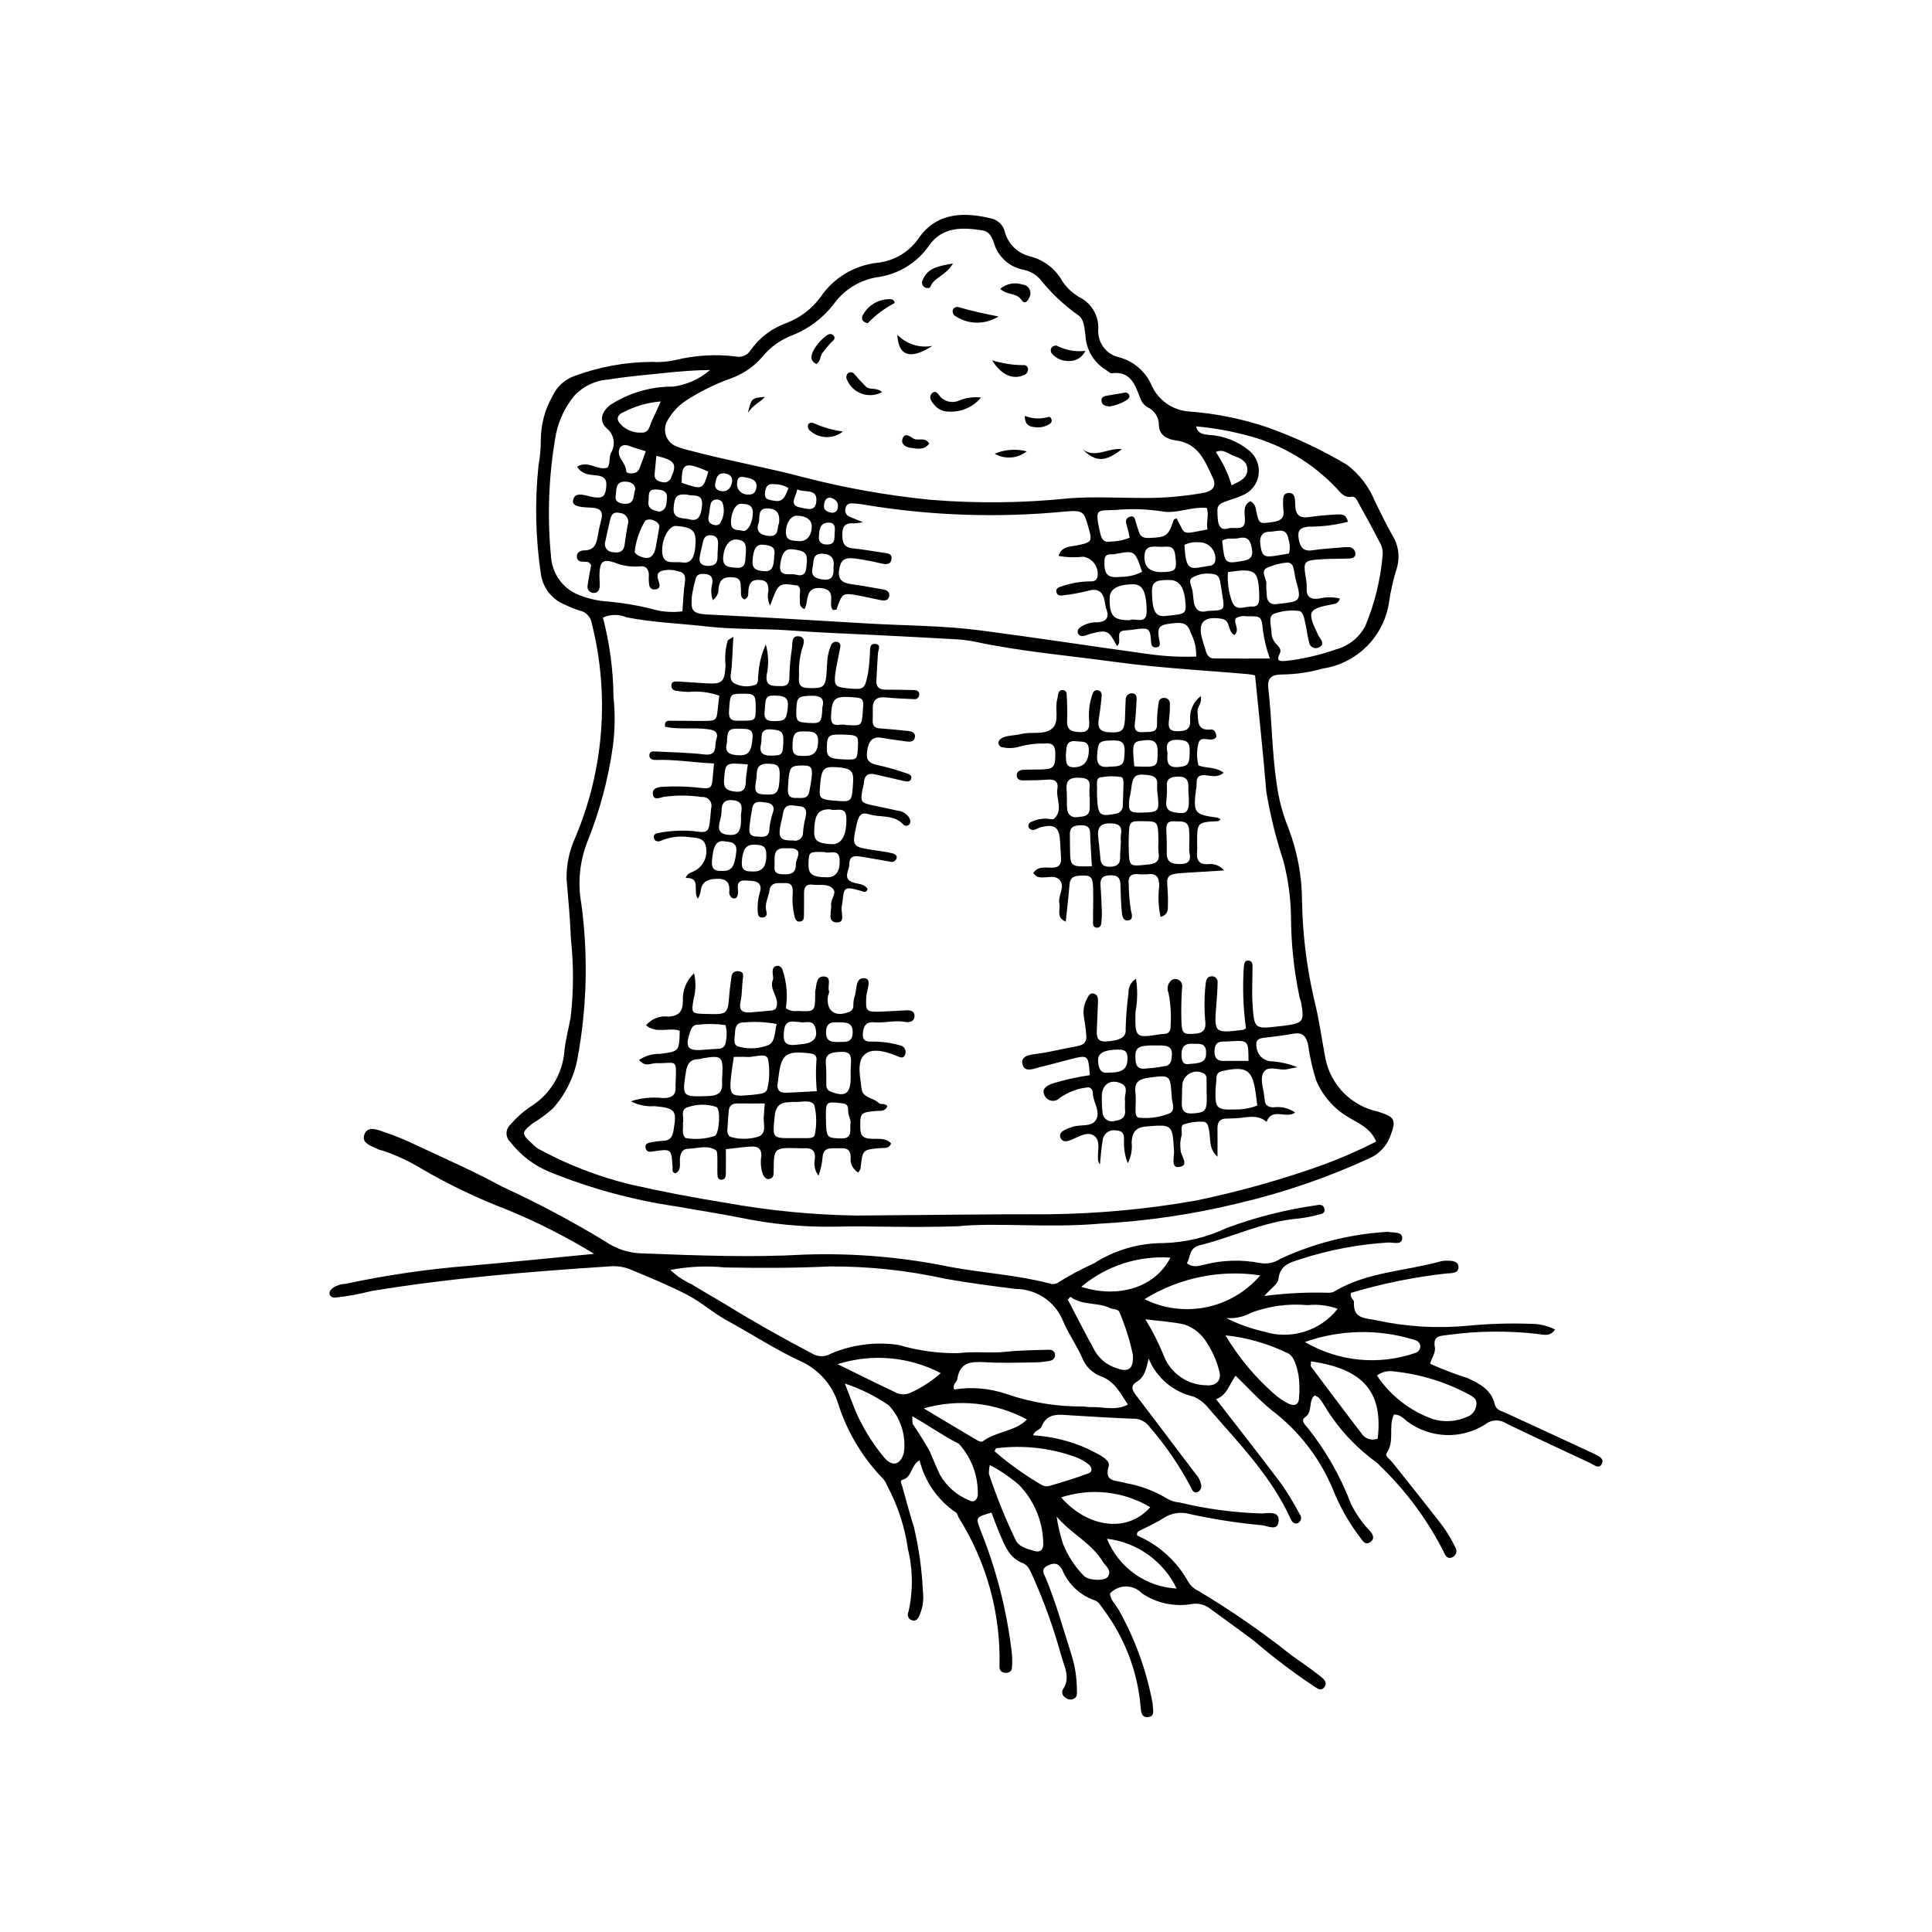
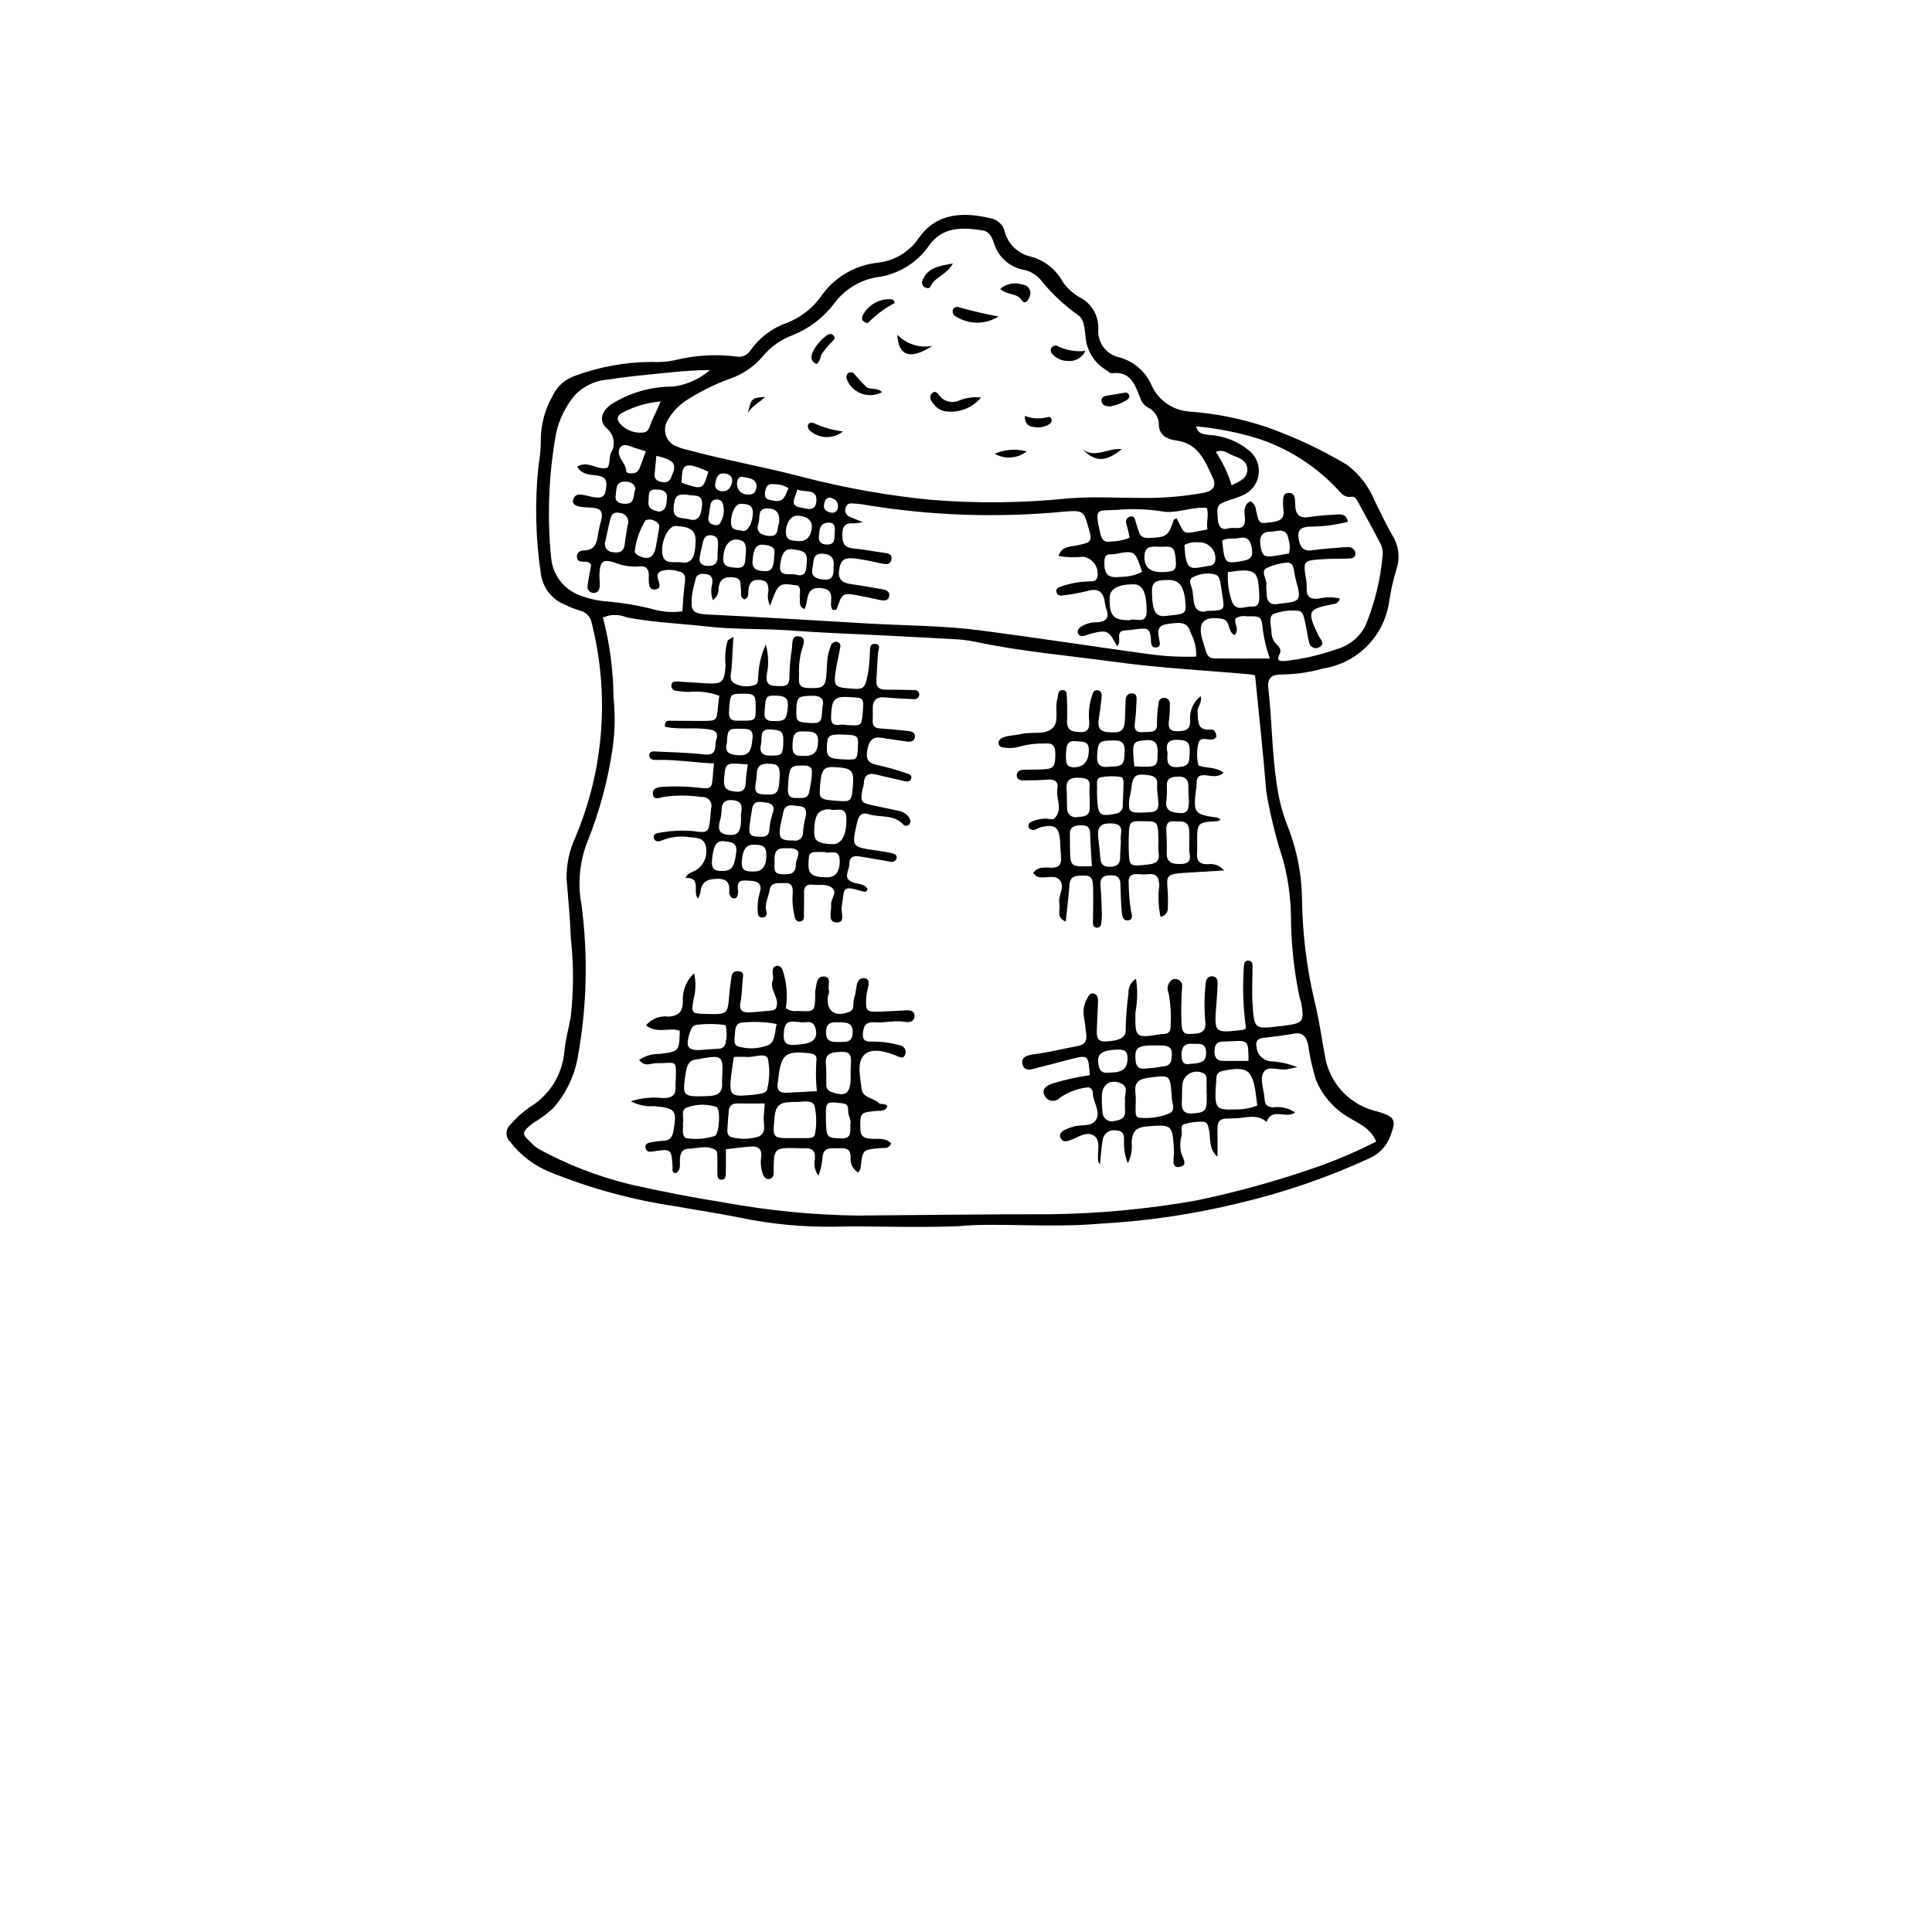
<svg xmlns="http://www.w3.org/2000/svg" fill="#000000" width="800px" height="800px" version="1.1" viewBox="144 144 512 512">
  <g>
    <path d="m397.88 468.97c-13.297 0.449-22.836-0.137-32.395 0.109-8.512 0.16-17.008-0.641-25.34-2.383-5.652-1.137-11.398-1.988-17.098-3.008h0.004c-11.461-1.695-22.68-4.758-33.414-9.121-4.113-1.688-7.703-4.434-10.41-7.961-0.625-0.574-0.984-1.383-0.992-2.234-0.008-0.852 0.34-1.668 0.953-2.254 1.535-1.82 3.312-3.422 5.281-4.762 5.191-3.16 8.566-8.605 9.09-14.66 0.293-3.039 1.102-6.027 1.672-9.043 0.797-6.938 0.816-13.945 0.059-20.891-0.184-5.277-0.715-10.547-1.141-15.812-0.07-3.762 0.707-7.492 2.269-10.914 7.641-17.996 9.18-38 4.383-56.953-0.289-1.648-1.562-2.953-3.203-3.281-1.301-0.402-2.57-0.91-3.793-1.52-3.406-1.324-5.856-4.356-6.434-7.965-1.457-9.613-1.676-19.371-0.652-29.039 0.398-2.176 0.602-4.383 0.602-6.594-0.008-4.106 1.059-8.145 3.098-11.711 1.137-2.5 3.25-4.426 5.844-5.336 6.559-2.438 13.5-3.699 20.496-3.723 2.039 0.117 4.082-0.035 6.082-0.457 5.305-1.328 10.809-1.656 16.234-0.973 1.52 0.312 3.07-0.375 3.859-1.707 2.387-3.367 5.769-5.898 9.668-7.242 3.508-1.379 6.555-3.715 8.797-6.742 3.469-5.168 9.055-8.527 15.242-9.172 4.473-0.504 8.488-2.961 10.969-6.711 4.922-6.867 12.379-6.707 19.363-4.941v-0.004c1.684 0.48 2.969 1.848 3.336 3.562 0.898 3.188 3.449 5.644 6.668 6.422 3.695 0.93 6.828 3.363 8.641 6.715 1.27 1.836 2.969 3.336 4.945 4.371 2.871 1.652 4.602 4.754 4.5 8.066-0.336 3.57 2.043 6.828 5.543 7.598 3.949 1.066 7.172 3.914 8.711 7.703 1.785 3.707 5.371 6.215 9.465 6.625 7.148 0.496 14.207 1.902 21.004 4.191 7.359 2.613 14.449 5.945 21.16 9.945 3.285 2.477 5.844 5.797 7.394 9.613 1.512 3.051 2.957 6.129 4.656 9.086 1.66 2.648 2.074 5.891 1.125 8.871-0.91 2.918-1.582 5.906-2.019 8.934-0.672 4.402-2.738 8.473-5.887 11.621-3.152 3.148-7.223 5.207-11.625 5.879-3.449 0.98-7.008 1.512-10.594 1.574-3.144-0.031-4.199 0.914-3.859 3.867 0.977 8.469 0.938 17.016 2.25 25.457h0.004c0.531 3.875 1.547 7.672 3.019 11.293 2.391 6.211 3.629 12.809 3.648 19.465 0.148 8.688 1.203 17.34 3.148 25.809 1.344 5.266 2.066 10.691 3.078 16.039v0.004c0.719 3.418 2.418 6.555 4.887 9.027 2.469 2.469 5.602 4.172 9.023 4.891 4.434 1.422 4.938 2.07 3.25 6.504-0.957 2.57-2.891 4.652-5.379 5.793-11.148 5.137-22.789 9.141-34.738 11.953-12.078 2.949-24.406 4.773-36.82 5.441-13.797 1.207-27.609-0.359-37.629 0.684zm68.77-18.43c-2.41-2.113-1.758-4.742-2.258-7.121-0.227-1.078-0.398-2.18-1.668-2.152v-0.004c-1.695-0.07-3.391 0.168-5 0.699-1.164 0.484-0.207 2.203-0.68 3.277-0.281 1.141-0.336 2.32-0.168 3.481-0.074 1.574 2.586 4.164-0.457 4.547-2.184 0.277-1.203-2.668-1.289-4.184-0.41-7.152-0.473-7.117-7.297-6.562-2.891 0.234-3.781 1.555-3.941 4.168 0.223 1.918-0.129 3.859-1.02 5.574-0.699-1.762-1.043-3.644-1.004-5.539 0.016-1.566 0.23-3.043-2.168-3.16-0.844-0.145-1.707 0.078-2.375 0.609-0.668 0.531-1.078 1.324-1.129 2.176-0.359 1.949-0.453 3.945-0.699 6.238h0.004c-0.176-0.25-0.324-0.516-0.445-0.793-0.43-2.297 0.863-5.359-1.074-6.777-2.004-1.469-4.492 0.586-6.734 1.277-0.895 0.277-1.719 0.25-2.168-0.684-0.465-0.973 0.152-1.652 0.906-2.082l0.004-0.004c0.75-0.379 1.535-0.688 2.348-0.922 2.043-0.699 4.875 0.172 6.102-1.816 1.195-1.938-0.387-4.242-0.773-6.387-0.141-0.789 0.211-1.719-1.148-2.266v0.004c-2.758 0.246-5.406 1.215-7.668 2.809-0.543 0.586-1.332 0.871-2.125 0.766-0.789-0.102-1.48-0.586-1.852-1.289-0.965-1.828 0.41-2.676 2.051-3.285h0.004c3.231-0.992 6.539-1.73 9.887-2.207-0.41-5.394-0.414-5.406-5.117-4.234-2.641 0.66-5.254 1.426-7.902 2.047-1.715 0.402-4.242 1.648-4.828-0.68-0.609-2.418 2.336-2.594 3.957-2.816 3.559-0.484 7.016-1.375 10.527-2.008 1.98-0.355 2.625-1.273 2.418-3.078-0.176-1.523-0.332-3.059-0.613-4.562l0.004-0.004c-0.309-1.695-0.02-3.445 0.812-4.949 0.367-0.703 0.75-1.66 1.852-1.32 0.996 0.309 1.078 1.234 1.051 2.098-0.086 2.559-0.234 5.113-0.312 7.672-0.051 1.645 0.098 3.019 2.418 2.894 3.586-0.191 5.426-1.062 5.223-3.203l-0.004-0.004c0.086-3.234 0.344-6.461 0.762-9.672-0.07-1.516 0.695-2.949 1.992-3.734 0.453 2.941 0.402 5.938-0.148 8.863-0.121 6.82-0.07 6.93 6.781 5.812 0.168-0.027 0.34-0.039 0.512-0.035 1.543 0.035 2.102-0.773 2.019-2.238 0.188-2.894 0.004-5.801-0.547-8.648-0.512-1.129-0.23-2.465 0.695-3.293 0.535-0.457 1.297-0.539 1.91-0.195 1.391 0.723 0.965 1.922 0.906 3.121-0.129 2.688-0.188 5.383-0.09 8.07 0.113 3.086 0.613 3.363 3.684 3.102 1.863-0.16 2.777-0.883 2.664-2.875h0.004c-0.348-3.57-0.309-7.168 0.109-10.73 0.148-0.926 0.566-1.617 1.609-1.602 0.434-0.012 0.852 0.164 1.141 0.488 0.289 0.32 0.426 0.75 0.371 1.18-0.027 1.871-0.164 3.746-0.316 5.613-0.637 7.812-0.645 7.816 7.023 6.918 0.309-0.035 0.586-0.316 0.812-0.449l-0.004 0.004c-0.75-5.414-0.934-10.891-0.555-16.344 0.094-0.824 0.215-1.801 1.449-1.539 0.844 0.176 0.836 0.961 0.84 1.613 0.008 3.234-0.195 6.477 0.004 9.695 0.426 6.84 0.508 6.836 7.051 6.055 0.508-0.059 1.02-0.09 1.527-0.16 4.801-0.664 5.141-1.105 4.363-5.832-0.109-0.668-0.398-1.301-0.535-1.965v-0.004c-1.457-7.008-2.195-14.145-2.211-21.305-0.094-4.941-0.777-9.852-2.031-14.633-1.973-5.977-3.481-12.094-4.512-18.301-0.836-10.273-1.969-20.52-2.977-30.785-0.715-0.137-1.203-0.27-1.699-0.312-11.711-1.039-23.48-1.625-35.113-3.219-12.488-1.715-25.086-2.754-37.445-5.398l-0.004-0.004c-1.836-0.359-3.699-0.586-5.57-0.664-6.809-0.398-13.621-0.727-20.434-1.078-7.484-0.387-14.98-0.629-22.453-1.199-7.519-0.574-15.07-0.227-22.586-1.086-7.106-0.816-14.273-1.039-21.32-2.438v-0.004c-1.988-0.836-4.234-0.809-6.199 0.082 1.801 6.871 2.738 13.941 2.797 21.047 0.469 4.414 0.402 8.867-0.191 13.266-1.219 8.605-3.473 17.027-6.723 25.086-2.062 5.254-2.617 10.98-1.594 16.527 1.84 13.699 1.477 27.605-1.078 41.188-0.949 4.844-3.195 9.34-6.5 13.004-1.645 1.473-3.426 2.781-5.32 3.914-3.008 2.418-3.055 2.762-0.176 5.367h0.004c0.461 0.504 0.98 0.945 1.547 1.324 7.715 4.231 15.949 7.426 24.496 9.504 8.293 1.879 16.652 3.488 25.078 4.832 11.574 2.106 23.305 3.25 35.07 3.414 16.879-0.113 33.754-0.375 50.633-0.34 13.109-0.141 26.188-1.355 39.102-3.633 11.508-2.383 22.836-5.57 33.898-9.543 4.746-1.754 9.383-3.793 13.891-6.098-1.602-3.738-4.856-4.84-7.523-6.527-3.766-2.258-6.715-5.664-8.414-9.715-0.973-3.082-1.684-6.238-2.125-9.441-0.504-2.144-1.387-3.34-3.832-2.898-2.684 0.484-5.398 0.793-8.105 1.117-1.539 0.184-2.004 0.938-1.719 2.43 0.156 1.93 1.633 3.488 3.551 3.754 2.5 0.109 4.965 0.645 7.285 1.586-1.23 0.234-1.898 0.32-2.543 0.492-2.223 0.598-5.426-1.305-6.562 1.082-0.875 1.836 0.266 4.598 0.406 6.953 0.09 1.516 0.855 2.066 2.277 2.109v-0.004c2.043-0.297 4.125 0.191 5.82 1.371-2.402 1.801-6.148-1.48-7.574 2.492-2.633-2.309-5.672-0.969-8.562-0.949-0.684 0.004-1.363 0.074-2.047 0.066-1.73-0.016-2.426 0.891-2.406 2.547 0.031 2.519 0.008 5.039 0.008 7.555zm-19.461-174.57c5.285 0.027 10.562-0.43 15.766-1.359 2.551-0.449 3.422-1.926 2.516-3.856-2.062-4.391-3.824-9.273-9.758-10.023-2.375-0.301-4.508-1.387-4.602-3.996h0.004c0.055-2.086-1.152-3.996-3.059-4.84-0.887-0.539-1.551-1.379-1.867-2.367-1.387-3.5-2.488-7.254-7.555-6.617-0.527 0.066-1.145-0.676-1.742-1.008-3.078-1.941-5.027-5.258-5.223-8.895-0.336-2-0.234-4.41-2.086-5.586-3.734-2.66-7.074-5.828-9.93-9.414-1.152-1.289-2.691-2.168-4.383-2.512-3.785-0.695-6.844-3.484-7.891-7.188-0.531-1.461-1.199-2.957-2.949-3.238-5.344-0.859-10.684-1.039-14.219 4.008h0.004c-3.25 4.676-8.344 7.738-13.996 8.422-4.582 0.816-8.656 3.398-11.348 7.195-2.852 3.652-6.625 6.477-10.938 8.176-3.035 1.141-5.723 3.055-7.789 5.555-2.309 2.734-5.32 4.789-8.711 5.941-4.004 1.465-7.84 3.359-11.434 5.652-2.164 1.387-3.941 3.297-5.176 5.551-0.617 1.113-0.762 2.43-0.398 3.652 0.359 1.219 1.199 2.246 2.324 2.844 1.082 0.504 2.215 0.887 3.383 1.141 10.359 2.805 20.961 4.629 31.309 7.394 10.871 2.785 21.938 4.738 33.105 5.844 12.238 1.008 24.543 0.883 36.754-0.387 6.594-0.504 13.254-0.09 19.887-0.09zm-114.28 27.07c-0.496-1.418-0.547-2.957-0.145-4.41 0.18-1.457-0.242-2.344-1.75-2.496-1.223-0.125-2.414-0.148-2.715 1.516-0.422 1.473-0.742 2.969-0.961 4.484-0.141 3.156-0.375 4.496 4.055 4.707 14.297 0.676 28.586 1.582 42.875 2.406 9.867 0.566 19.789 0.535 29.598 1.82 14.684 1.922 29.328 4.18 44 6.203l-0.004-0.004c4.348 0.637 8.746 0.883 13.137 0.738 0.082-2.137-0.395-4.262-1.387-6.16-0.891-2.832-2.074-3.156-6.484-2.43-2.535 0.414-2.254 2.019-1.977 3.809 0.141 0.906 0.703 2.301-0.875 2.352-1.395 0.043-1.191-1.367-1.293-2.336-0.129-1.203-0.18-2.613-1.75-2.644-1.688-0.035-3.379 0.418-5.078 0.48-2.91 0.109-0.586 3.152-2.156 4.125-2.172-4.152-2.543-4.332-6.731-3.32-0.66 0.16-1.281 0.477-1.945 0.621-0.688 0.148-1.398 0.055-1.66-0.727-0.254-0.754 0.223-1.254 0.797-1.684h0.004c1.312-0.82 2.84-1.23 4.383-1.176 2.57-0.176 3.168-1.453 2.269-3.738v0.004c-0.18-0.66-0.309-1.332-0.387-2.008-0.531-2.5-1.883-3.34-4.453-2.582-2.148 0.531-4.332 0.93-6.531 1.191-0.672 0.109-1.461 0.078-1.73-0.672-0.41-1.133 0.566-1.527 1.328-1.727v0.004c2.418-0.836 4.961-1.281 7.519-1.316 0.848 0.051 1.676-0.098 1.973-1.168 0.227-1.207-0.043-2.453-0.742-3.461-0.699-1.008-1.773-1.695-2.984-1.902-2.195 0.25-4.414 0.184-6.586-0.203 0.828-2.582 2.941-2.414 4.629-2.754 4.156-0.84 4.398-0.965 3.32-4.711-1.211-4.219-1.254-4.688-5.93-4.332l0.004-0.004c-18.012 1.781-36.184 1.152-54.027-1.875-0.844-0.125-1.691-0.207-2.547-0.246-0.945-0.082-1.676 0.207-1.879 1.234h0.004c-0.305 0.832 0.051 1.762 0.836 2.184 1.051 0.508 2.16 0.895 3.746 1.535-0.773 0.18-1.562 0.289-2.359 0.332-2.074-0.148-3.066 0.48-3.098 2.832-0.027 2.231 0.375 3.551 2.848 3.797 2.715 0.27 5.402 0.77 8.105 1.164 1.012 0.148 2.266 0.223 2.082 1.621-0.219 1.68-1.508 1.461-2.762 1.199h-0.004c-2.312-0.559-4.656-1-7.016-1.316-2.883-0.301-3.734 0.508-4.106 3.129-0.344 2.434 0.883 3.367 3.113 3.664 2.871 0.383 5.719 0.941 8.578 1.422 0.922 0.156 1.703 0.645 1.609 1.605-0.133 1.363-1.219 1.441-2.305 1.223-1.832-0.367-3.652-0.805-5.492-1.148-4.633-0.863-4.629-0.848-6.172 3.606-0.047 0.129-0.559 0.098-0.969 0.16-1.523-1.578 1.352-5.289-3.031-5.793-4.613-0.527-3.269 3.629-4.539 5.559-1.668-0.828-1.059-1.969-1.199-2.898-0.172-1.109 0.492-2.352-0.441-3.32-5.207-0.809-5.207-0.809-7.441 5.324v0.004c-0.582-1.203-0.742-2.57-0.445-3.875 0.027-1.84-0.332-2.871-2.402-2.977-1.996-0.102-2.684 0.809-2.887 2.641-0.098 0.867 0.219 2.098-1.105 2.531-1.195-0.578-0.77-1.723-0.883-2.637-0.176-1.453 0.293-3.031-2.141-3.227-2.394-0.191-3.516 0.594-3.797 2.918v0.004c0.07 1.234-0.5 2.418-1.512 3.129zm128.04-46.059c0.629 2.195 2.035 2.023 3.394 2.281v-0.004c3.93 0.191 7.691 1.656 10.715 4.172 1.91 1.562 2.856 4.016 2.477 6.457-0.375 2.438-2.016 4.496-4.309 5.406-0.93 0.422-1.891 0.773-2.871 1.059-3.977 1.344-3.887 1.332-3.629 5.199 0.133 1.957 0.957 3.074 2.82 2.473 1.586-0.508 4.648 1.051 4.371-2.617-0.133-1.781-0.457-3.621 1.473-4.59v0.004c0.871 0.492 1.426 1.398 1.465 2.398 0.84 3.766 0.816 3.641 4.527 3.102 2.109-0.305 3.07-1.105 2.727-3.285-0.09-0.848-0.117-1.703-0.074-2.555 0-0.91 0.25-1.73 1.305-1.84 1.312-0.137 1.781 0.695 1.852 1.863 0.031 0.512 0.051 1.023 0.07 1.535 0.086 2.356 1.176 3.363 3.621 2.992 2.356-0.359 4.746-0.539 7.125-0.68 1.316-0.078 2.82-0.223 3.184 1.934v-0.004c-3.41 0.875-6.918 1.309-10.438 1.285-2.164 0.234-2.984 0.992-2.586 3.234 0.391 2.188 1.176 3.422 3.68 3.023 2.352-0.371 4.746-0.488 7.121-0.703v0.004c0.844-0.117 1.695-0.156 2.543-0.121 0.898 0.043 1.621 0.75 1.688 1.645 0.082 1.113-0.871 1.332-1.734 1.367-2.215 0.086-4.434 0.031-6.644 0.164-5.539 0.332-5.531 0.359-4.656 5.609h-0.004c0.117 0.672 0.16 1.355 0.129 2.039-0.125 2.238 0.887 3.074 3.094 2.828 1.863-0.457 3.809-0.473 5.68-0.051-0.156 0.832-0.867 1.449-1.715 1.484-6.828 1.312-7.078 1.828-3.93 8.391v0.004c0.086 0.148 0.18 0.289 0.285 0.422 0.602 0.871 1.246 1.875-0.023 2.566-0.516 0.344-1.172 0.391-1.734 0.133s-0.953-0.789-1.031-1.406c-0.484-1.801-0.641-3.684-1.094-5.496-0.277-1.117-0.48-2.777-1.801-2.824h0.004c-2.191-0.242-4.41 0.035-6.477 0.809-1.562 0.766-0.641 3.102-0.605 4.754-0.004 1.211 0.461 2.375 1.301 3.246 0.719 0.738 1.477 1.477 0.855 2.652-1.078 2.039 0.434 1.891 1.621 1.82 4.559-0.52 9.043-1.555 13.375-3.078 3.324-0.898 6.125-3.141 7.727-6.191 2.508-6.043 4.066-12.438 4.609-18.957 0.059-1.195-0.254-2.379-0.887-3.394-1.777-3.484-3.688-6.902-5.57-10.336-0.402-0.73-0.816-1.719-1.805-1.562-2.133 0.336-3.012-1.281-4.16-2.449l-0.004 0.004c-5.676-5.93-12.723-10.375-20.52-12.945-5.383-1.664-10.922-2.758-16.535-3.269zm-160.3 36.852c-0.188-0.57-0.719-0.953-1.32-0.953-0.969-0.098-2.254 0.227-2.434-1.176-0.16-1.254 0.84-1.844 1.93-1.848 2.422-0.008 3.211-1.449 3.527-3.527h0.004c0.246-1.516 0.566-3.016 0.965-4.496 0.551-2.129-0.047-3.125-2.414-3.289-1.887-0.129-5.383-0.023-5.051-1.914 0.48-2.727 3.644-1.109 5.606-0.848 1.91 0.254 2.832-0.027 3.125-2.121 0.273-1.973 0.203-3.254-2.195-3.625-1.852-0.289-4.086-0.082-5.438-2.359 2.941-1.84 5.391 1.172 8.086 0.238 0.68-1.145 0.352-2.629 0.832-3.848h0.004c1.359-2.121 0.906-4.922-1.043-6.508-2.234-2.039-1.434-4.508 1.035-6.336v-0.004c4.918-3.137 10.637-4.793 16.473-4.769 3.633-0.453 7.051-1.98 9.812-4.383-3.957 0.023-7.828 0.328-11.688 0.734-5.078 0.531-10.184 0.949-15.215 1.781-3.445 0.207-6.676 1.738-9.023 4.269-2.391 2.906-4.059 6.336-4.856 10.012-1.977 10.898-2.414 22.016-1.305 33.035 0.422 4.516 3.418 8.379 7.688 9.91 2.394 0.914 4.918 1.461 7.481 1.613 3.719 0.332 7.406 0.941 11.035 1.824 2.766 0.879 5.691 1.141 8.57 0.766 0.215-2.668 0.305-5.215 0.66-7.727 0.23-1.621-0.039-2.59-1.801-2.891v-0.004c-1.469-0.48-3.055-0.492-4.531-0.039-1.703 0.832-0.543 2.356-0.387 3.625 0.102 0.809-0.43 1.191-1.223 1.234h0.004c-0.707 0.109-1.367-0.363-1.496-1.062-0.137-0.84-0.176-1.695-0.117-2.547 0.082-1.73-0.816-2.75-2.418-2.504-2.312 0.195-4.637-0.168-6.781-1.055-2.953-0.918-3.691-0.238-3.875 2.762-0.074 1.188 0.113 2.391 0.051 3.578-0.047 0.891-0.496 1.742-1.496 1.75-0.527 0.035-1.035-0.18-1.371-0.582-0.336-0.406-0.457-0.945-0.324-1.453 0.23-1.844 0.629-3.668 0.914-5.266zm142.72-7.324c-0.191-1.074-0.441-2.137-0.742-3.188-0.383-1.113-0.383-2.07 0.891-2.414 1.211-0.324 1.258 0.77 1.5 1.547 0.254 0.812 0.531 1.617 0.777 2.434 0.41 1.367 1.289 1.734 2.703 1.676 4.688-0.191 5.09-0.434 6.562-4.797 0.066-0.195 0.492-0.27 0.75-0.398 2.527 4.59 0.961 4.277 8.184 2.945-0.418-1.859 0.488-3.816-0.195-5.723-4.242-0.352-8.016 1.66-11.887 0.926-4.023-0.625-8.113-0.75-12.172-0.379-4.988 0.273-5.723-0.707-4.211 5.981 0.418 1.852 0.953 2.75 2.957 2.391h0.004c1.672-0.039 3.324-0.379 4.879-1zm27.812 25.789c-2.055-0.969-0.863-3.894-3.418-4.309-4.812-0.777-6.465 0.957-5.09 5.641 0.285 0.977 0.613 1.941 0.891 2.922 0.305 1.078 0.957 1.922 2.078 1.938 4.848 0.066 9.695 0.027 14.875 0.027-0.855-2.394-1.465-4.871-1.82-7.391-0.383-3.856-0.48-3.859-4.285-3.793-1.012-0.18-2.051 0-2.941 0.508-0.609 1.406 1.18 2.883-0.285 4.461zm6.008 124.68c-0.129-1.031-0.246-2.027-0.379-3.016-0.867-6.461-2.359-7.492-8.688-6.176-1.199 0.25-1.766 0.766-1.77 2.004 0 1.016-0.184 2.027-0.219 3.043-0.164 4.84 0.328 5.359 5.047 5.184l0.004-0.004c2.051 0.055 4.09-0.297 6.004-1.035zm-22.676-2.359c-0.398-5.867-0.383-5.734-5.957-5.031-2.625 0.332-4.027 1.125-3.656 4.035 0.211 1.656-0.012 3.367 0.039 5.051 0.02 0.648 0.191 1.5 0.977 1.539v-0.004c2.695 0.262 5.41-0.121 7.93-1.113 1.898-0.859 0.645-3.016 0.672-4.477zm-11.148-126.26c1.301-0.746 4.57 1.43 4.516-2.441-0.078-5.223-1.141-7.094-3.586-7.078-4.008 0.031-6.152 1.227-6.211 3.469-0.129 4.84 0.875 6.074 5.281 6.051zm39.5-4.328c5.352-0.637 6.293-0.449 4.606-6.121-0.336-1.133-0.41-2.344-0.723-3.488-0.066-0.43-0.309-0.812-0.668-1.059-0.355-0.246-0.797-0.332-1.223-0.246-1.836 0.172-3.629 0.668-5.293 1.465-1.52 1 0.164 2.801 0.023 4.273-0.078 0.836 0.086 1.695 0.09 2.543 0.016 2.25 1.168 3.039 3.188 2.633zm-13.445-8.422c-0.199 2.613 0.156 5.238 1.035 7.711 1.043 2.941 3.469 1.301 5.285 1.422 1.852 0.125 2.012-1.234 1.973-2.785-0.184-6.828-0.879-7.434-8.293-6.348zm-5.371 10.285c4.547-0.125 4.543-0.125 3.863-4.285-0.191-1.172-0.324-2.356-0.559-3.516-0.168-0.844-0.516-1.691-1.469-1.879-2.012-0.477-4.125-0.172-5.918 0.859-1.281 0.824 0 2.496 0.098 3.789 0.051 0.676 0.172 1.344 0.227 2.019 0.207 2.578 1.465 3.711 3.758 3.012zm-11.602 1.391c4.668-0.566 5.914-0.211 5.758-2.93-0.262-4.539-1.48-6.633-4.316-6.652-3.871-0.031-4.672 0.57-4.606 3.449 0.105 4.668 0.863 6.137 3.164 6.133zm-124.11-19.5c0.121-3.156-1.016-4.117-5.215-4.406-1.82-0.125-3.961 3.641-3.613 7.238 0.312 3.25 3.344 2.113 5.246 2.426 2.418 0.398 3.434-1.277 3.582-5.254zm135.46 146.06h-0.039c0-1.352 0.023-2.703-0.008-4.055l0.004 0.004c0.02-0.688-0.43-1.297-1.09-1.484-1.207-0.523-2.594-0.391-3.68 0.348-1.086 0.738-1.719 1.98-1.676 3.293-0.082 1.348-0.039 2.699-0.113 4.047-0.105 1.984 0.383 3.211 2.789 3.074 3.035-0.172 3.738-0.617 3.812-3.195 0.02-0.676 0.004-1.352 0.004-2.027zm-17.133-138.31c-1.914-5.703-1.914-5.699-7.231-4.699v0.004c-0.332 0.051-0.668 0.07-1.008 0.051-1.27-0.031-1.711 0.582-1.746 1.84-0.098 3.547 0.859 4.559 4.387 4.141h0.004c1.945 0.012 3.863-0.445 5.594-1.336zm-4.519 140.16c-0.309-1.59 1.176-3.586-1.043-4.582-2.871-1.293-5.144 0.324-5.102 3.527h0.004c-0.031 1.363 0.027 2.727 0.172 4.082 0.016 0.781 0.398 1.516 1.031 1.973 0.637 0.461 1.449 0.598 2.199 0.367 1.727-0.254 2.926-0.832 2.75-2.867-0.07-0.848-0.012-1.707-0.012-2.496zm-123.04-185.31c-3.445 0.285-6.801 1.254-9.871 2.844-1.254 0.496-2.047 1.488-1.125 2.789 1.402 1.762 3.562 2.738 5.809 2.637 2.152 0.109 2.191-1.766 2.812-3.059 0.73-1.504 1.391-3.039 2.375-5.211zm-8.789 32.828c0.293-0.703 0.23-1.508-0.176-2.152-0.402-0.648-1.094-1.062-1.855-1.109-1.949-0.477-2.344 0.699-2.668 2.078-0.422 1.797-0.793 3.609-1.191 5.41h0.004c-0.242 0.648-0.156 1.371 0.23 1.941 0.387 0.57 1.023 0.922 1.715 0.941 1.766 0.34 2.953-0.137 3.188-2.148 0.191-1.66 0.496-3.309 0.754-4.961zm140.21 137.85c-0.672 0-1.344-0.031-2.012 0.004-3.231 0.184-3.809 0.891-3.586 3.883 0.227 3.027 2.379 2.176 4.09 2.106 1.168-0.047 2.32-0.34 3.488-0.488l-0.004 0.004c1.039-0.008 1.891-0.828 1.934-1.863 0.473-3.039-0.242-3.766-3.91-3.644zm1.367-125.45c3.231-0.059 3.848-0.484 3.731-2.594-0.211-3.738-0.605-4.34-3.488-4.117-1.793 0.141-4.57-0.836-4.824 2.148-0.273 3.191 1.445 4.621 4.582 4.562zm-133.16-12.043c0-1.25-2.215-2.43-3.691-1.637-1.566 2.543-2.539 5.41-2.844 8.379 0.254 0.426 0.637 0.766 1.086 0.973 2.57 1.246 3.981 0.496 4.527-2.391 0.32-1.664 0.582-3.336 0.922-5.324zm139.16 4.836c0.359 7.535 1.703 6.289 6.672 5.523h0.004c0.695-0.023 1.289-0.512 1.453-1.188 0.246-1.285-0.117-2.609-0.98-3.59-0.863-0.984-2.129-1.512-3.434-1.434-1.277-0.129-2.566 0.113-3.715 0.688zm27.691 2.273c0.332-1.258 0.281-2.582-0.133-3.816-0.531-3.312-3.035-1.953-4.809-1.965-2.094-0.016-2.934 1.238-2.648 3.375 0.402 3.008 0.895 3.473 3.859 3.043 1.168-0.172 2.332-0.395 3.731-0.637zm-17.699-3.406c0.613 6.023 0.777 6.168 5.004 5.449 1.809-0.309 3.266-0.602 2.906-3.078-0.316-2.184-0.973-3.621-3.492-3.035-1.461 0.34-3.055-0.215-4.418 0.664zm6.981 137.88c-0.031-5.445-0.031-5.445-4.691-5.207-0.68 0.035-1.363 0.082-2.043 0.078-1.824-0.016-2.262 1.082-2.277 2.656-0.02 1.711 0.754 2.5 2.457 2.481 2.188-0.027 4.379-0.008 6.555-0.008zm-36.984 3.098c3.633 0.02 4.879-0.98 4.926-3.707 0.031-1.695-0.566-2.418-2.379-2.391-3.816 0.059-5.551 0.891-5.422 3.016 0.109 1.797 0.527 3.473 2.875 3.078zm-80.055-135.4c0.098-2.418-0.648-2.887-3.711-3.273-2.012-0.254-2.914 0.883-3.352 4.012-0.5 3.57 2.551 2.262 4.137 2.699 2.934 0.812 2.731-1.5 2.926-3.438zm-31.73-17.77c-2.711-0.242-3.359 0.406-3.582 3.543-0.223 3.176 2.606 2.547 4.223 3.012 2.113 0.609 3.074-0.641 3.316-3.758 0.266-3.379-2.562-2.238-3.957-2.797zm144.3-2.465c2.371-1.156 4.336-1.965 4.141-4.484-0.156-1.98-1.891-2.734-3.481-3.281-1.492-0.516-2.828-1.98-4.844-1.07 1.824 2.723 3.234 5.699 4.184 8.836zm-115.24 8.055c-1.609 0-2.965 2.062-2.883 4.535 0.074 2.242 1.914 2.055 3.356 2.191 2.102 0.199 3.453-1.371 3.5-3.875 0.027-1.754-1.5-2.848-3.973-2.852zm-13.496 9.992c0.164-2.606-0.316-3.398-2.203-3.656-2.129-0.289-3.606 1.617-3.809 4.82-0.164 2.586 1.863 2.473 3.398 2.633 2.953 0.301 2.332-2.113 2.613-3.797zm7.516 0.488c0.535-2.473-1.363-2.621-3.019-2.793-1.82-0.191-2.582 1.371-2.727 4.406-0.105 2.227 1.344 2.422 2.844 2.586 2.172 0.234 2.844-0.773 2.902-4.199zm15.707 3.285c0.285-2.055-0.234-3.516-2.746-3.688-2.984-0.203-2.434 2.18-2.812 3.766-0.547 2.285 1.012 2.863 2.852 3.07 2.383 0.273 2.867-1.121 2.703-3.148zm-30.668-4.574 0.062-1.285c0.062-1.25 0.027-2.434-1.594-2.699-1.527-0.25-2.164 0.574-2.434 1.926-0.262 1.332-0.656 2.641-0.84 3.984-0.211 1.531 0.727 2.144 2.125 2.184 3.391 0.082 2.414-2.535 2.68-4.109zm-2.484-20.867c-6.516-2.922-7.031-2.043-7.094 2.949 5.613 1.902 5.613 1.902 7.09-2.949zm18.73 13.656c0.277-2.602-0.598-3.777-2.863-3.918-3.078-0.188-2.074 2.543-2.598 4.004-0.719 2.019 0.406 3.004 2.527 3.273 3.102 0.395 2.301-2.148 2.93-3.359zm-35.32-19.062c-1.73-0.547-3.039-0.879-4.285-1.379-1.391-0.559-2.574-0.195-2.828 1.148-0.391 2.062 1.898 3.391 1.938 5.551 0.012 0.609 1.77 0.75 2.723 0.23l-0.004 0.004c0.406-0.301 0.707-0.723 0.859-1.203 0.508-1.258 0.938-2.543 1.594-4.352zm25.871 21.152c1.336-0.059 2.484-2.438 2.5-4.84 0.016-2.215-1.559-2.324-3.094-2.394-1.508-0.066-2.781 2.398-2.688 5.117 0.074 2.309 2.078 1.641 3.277 2.117zm-23.066-19.949c-0.176 1.82-0.312 3.301-0.465 4.781-0.164 1.582 0.871 1.98 2.117 2.215 1.016 0.246 2.043-0.363 2.309-1.375 1.551-3.473 0.984-4.41-3.961-5.621zm141.54 161.14c3.309-0.145 4.199-0.848 4.144-3.106-0.066-2.691-2.051-2.106-3.641-2.211-2.234-0.145-2.93 1.047-2.879 3.109 0.043 1.684 0.566 2.602 2.375 2.207zm-147.09-152.37c-0.281-1.617-1.684-1.961-2.949-1.922-2.453 0.07-2.051 2.43-2.289 3.809-0.289 1.672 1.418 2.137 2.773 2.062 2.441-0.133 1.797-2.406 2.465-3.949zm6.344 6.031c2.023-0.41 1.875-2.269 2-3.59 0.207-2.184-1.812-2.273-3.207-2.277-2.004-0.004-1.504 1.887-1.672 3.082-0.293 2.086 1.273 2.461 2.879 2.785zm36.531-5.918c-0.246 1.945-2.531 4.309 1.043 4.863 1.445 0.227 3.68 1.184 4.004-1.484 0.465-3.856-3.172-2.344-5.047-3.379zm-2.32-0.312v0.004c-1.129-0.711-2.441-1.07-3.773-1.035-1.871-0.324-2.34 0.898-2.457 2.414-0.137 1.762 1.176 1.691 2.352 1.945 2.621 0.559 3.051-1.371 3.879-3.324zm-21.008 6.672c-0.395 1.59-0.32 2.519 0.898 2.965 0.871 0.32 1.773 0.285 2.141-0.617l0.004 0.004c0.922-1.605 1.086-3.539 0.441-5.277-0.531-0.695-1.465-0.938-2.266-0.59-0.426 0.223-0.734 0.617-0.844 1.086-0.172 0.805-0.297 1.617-0.375 2.434zm33.266 4.961c0.133-1.281 0.055-2.531-1.645-2.488-2.394 0.062-2.406 1.945-2.551 3.656-0.133 1.566 0.797 2.141 2.16 2.141 2.422 0.008 1.871-1.883 2.039-3.305zm-20.699-12.316c-0.199-1.855-1.992-1.965-3.57-2.281-1.047-0.207-1.531 0.48-1.582 1.41l0.004 0.004c-0.152 0.836 0.09 1.691 0.652 2.324 0.566 0.633 1.395 0.965 2.238 0.906 1.508 0.117 2.125-0.602 2.262-2.359zm-8.641-3.223c-1.938-0.098-2.074 1.516-2.332 2.731-0.254 1.172 0.645 1.895 1.777 1.996 1.727 0.152 2.481-1.176 2.695-2.481 0.219-1.305-0.695-2.18-2.137-2.242zm28.195 6.41c-1.25-0.012-1.551 0.918-1.699 1.922-0.18 1.234 0.582 1.758 1.652 2.008 0.469 0.184 1 0.117 1.41-0.176 0.41-0.293 0.645-0.777 0.621-1.281 0.164-1.398-0.742-2.059-1.984-2.473z" />
-     <path d="m301.45 476.28c-7.348-4.492-15.039-8.395-23.004-11.672-7.961-3.039-15.66-6.734-23.02-11.043-3.203-1.941-6.617-3.508-10.176-4.68-0.336-0.059-0.664-0.148-0.984-0.277-1.715-0.934-4.609-1.523-3.684-3.984 0.922-2.449 3.59-1.16 5.41-0.562 2.742 0.93 5.43 2.027 8.039 3.289 7.68 3.613 15.488 7.004 22.93 11.07l-0.004-0.004c9.426 4.328 18.594 9.199 27.461 14.586 2.941 2.031 6.426 3.133 10 3.164 14.297 0.551 28.582 1.117 42.887 0.312 12.965-0.438 25.93 0.668 38.633 3.297 8.703 1.59 17.586 2.106 26.18 4.348h-0.004c0.812 0.316 1.73 0.191 2.434-0.328 3.016-1.871 6.148-3.543 9.383-5.008 5.484-3.512 11.863-5.371 18.375-5.356 5.809-0.152 11.523-1.516 16.773-4.004 7.66-2.84 15.598-4.856 23.688-6.012 0.828-0.203 1.875-0.238 2.172 0.746 0.441 1.461-0.871 1.594-1.805 1.812v-0.004c-1.648 0.438-3.324 0.758-5.016 0.953-9.137 0.75-17.336 4.894-26.07 7.059-3.098 0.766-2.457 3.137-3.519 4.758 1.723 1.375 3.231 0.672 4.688 0.395 4.805-1.227 9.82-1.371 14.688-0.43 1.855 0.359 3.777-0.027 5.352-1.078 8.812-4.106 18.312-6.531 28.016-7.148 0.168-0.031 0.34-0.035 0.512-0.016 1.445 0.242 3.832-0.09 3.82 1.574-0.012 2.086-2.391 1.148-3.734 1.246-7.832 0.48-15.57 1.938-23.039 4.348-2.578 0.867-5.621 1.414-6.023 5.312-0.141 1.359-2.043 2.535-3.758 4.504 5.644-0.734 11.34-1.02 17.031-0.855 0.516 0.016 1.023-0.09 1.484-0.312 8.688-5.246 18.82-5.379 28.246-8.016 0.496-0.125 1.008-0.184 1.52-0.172 1.395 0.004 3.203 0.059 3.184 1.738-0.02 1.699-1.844 1.547-3.215 1.656-8.566 0.953-17.031 2.672-25.289 5.141-0.359 1.305 0.852 1.789 0.812 2.453-0.273 4.477 2.922 4.16 5.902 4.809v-0.004c7.984 1.734 16.184 2.223 24.316 1.449 5.566-0.543 11.164-0.711 16.754-0.5 2.191 0 4.356 0.516 6.312 1.508-1.348 2.039-3.258 1.312-4.785 1.152h0.004c-7.805-0.879-15.684-0.793-23.461 0.258-2.231 0.312-4.152 0.137-3.613 3.262 0.27 1.566-0.918 2.836-1.234 4.418 3.246 1.453 6.578 2.723 9.969 3.801 3.16 1.473 6.199 3.07 7.098 6.793 0.41 1.691 1.723 1.859 2.949 2.418 7.281 3.324 14.531 6.711 21.793 10.074 0.617 0.285 1.25 0.547 1.852 0.863 1.051 0.555 2.543 1.203 1.824 2.555-0.801 1.508-2.094 0.246-3.09-0.215-7.414-3.457-14.832-6.902-22.199-10.465l0.008 0.008c-1.719-1.188-4.012-1.094-5.625 0.23-3.102 1.965-6.727 2.945-10.398 2.812-3.672-0.133-7.219-1.367-10.172-3.551-1.055-0.793-1.949-1.918-3.613-1.902-1.566 3.203 0.273 7.074-1.93 10.234-0.539 0.773 0.887 1.672 1.508 2.457 4.453 5.606 8.953 11.18 13.312 16.855 1.297 1.797 2.43 3.707 3.387 5.707 0.281 0.445 0.352 0.996 0.191 1.496-0.164 0.504-0.539 0.91-1.027 1.109-1.332 0.594-1.906-0.605-2.246-1.441v0.004c-4.32-8.508-10.035-16.227-16.91-22.84-0.324-0.398-0.703-0.746-1.129-1.031-5.508-4.031-10.145-9.125-13.645-14.98-0.676-0.945-1.082-2.18-2.531-2.602-1.785 1.438-0.383 4.348-2.562 5.785-1.145 0.754-0.074 1.906 0.551 2.59h0.008c4.906 6.129 8.824 12.984 11.621 20.324 1.273 2.609 2.941 5.004 4.949 7.102 0.891 0.973 1.492 2.144 0.184 3.047-1.375 0.945-2.004-0.312-2.75-1.312v0.004c-2.902-3.793-5.273-7.961-7.047-12.398-3.441-8.387-9.059-15.703-16.277-21.191-3.414-2.762-6.383-6.074-9.613-9.195-1.684 2.207-2.203 5.148-5.188 6.219 5.863 7.586 11.762 15.062 17.473 22.68 1.723 2.539 3.301 5.168 4.731 7.883 0.273 0.34 0.387 0.781 0.309 1.207-0.078 0.426-0.34 0.801-0.719 1.016-0.941 0.523-1.637-0.184-2-0.984-5.137-11.395-13.812-20.164-21.812-29.438l0.004 0.004c-1.055-1.336-2.426-2.387-3.988-3.059-5.363-1.227-9.793-4.988-11.871-10.086-0.582 2.465-0.906 4.867-3.188 6.207-1.648 0.965-1.203 2.152-0.25 3.398 2.695 3.516 5.359 7.059 8.035 10.594 2.676 3.531 5.356 7.062 8.023 10.602 0.695 0.758 1.152 1.707 1.309 2.727 0.188 0.879-0.367 1.746-1.246 1.949-0.734 0.145-1.109-0.52-1.387-1.18h-0.004c-3.09-5.863-6.844-11.352-11.188-16.352-1.055-1.367-2.723-2.117-4.445-1.992-5.453-0.219-10.898-0.551-16.348-0.887-3.059-0.188-6.188-0.801-7.719 3.047-0.324 0.82-1.773 0.895-2.191 2.238h0.004c4.93 0.305 9.766 1.488 14.277 3.492 1.203 0.645 2.465 1.184 3.633 1.883 1.039 0.621 2.426 1.734 2.137 2.68-1.41 4.621 2.047 3.758 4.484 4.613 3.856 0.668 7.555 2.055 10.906 4.078 1.023 0.609 2.172 0.973 3.359 1.059 7.133 1.723 14.426 2.699 21.762 2.91 1.684-0.027 4.574-0.77 4.504 1.852-0.082 3.027-2.852 1.434-4.434 1.27h-0.004c-6.441-0.59-12.844-1.586-19.164-2.977-2.309-0.652-4.785-0.277-6.801 1.023-2.262 1.453-4.762 2.527-6.859 3.613-0.426 0.637-0.391 0.996-0.004 1.168 5.652 2.504 10.332 6.789 13.328 12.195 0.617 1.023 1.523 1.836 2.606 2.348 8.633 5.144 16.91 10.867 24.773 17.129 2.492 1.781 5.035 3.492 7.438 5.383 0.852 0.672 2.18 1.652 1.281 2.957-0.988 1.438-2.172 0.176-3.09-0.359h-0.004c-5.383-3.594-10.543-7.512-15.457-11.73-3.945-2.981-7.973-5.852-11.965-8.773h0.004c-1.344-0.984-3.031-1.383-4.676-1.098-4.598 0.797-9.328-0.215-13.199-2.824-1.098-1.172-2.637-1.84-4.242-1.832-1.609 0.004-3.144 0.676-4.234 1.855 0.059 1.566 1.348 2.785 2.215 4.18v0.004c4.277 7.57 7.305 15.785 8.961 24.324 0.086 0.332 0.133 0.672 0.145 1.016 0.039 1.289 0.699 3.102-1.293 3.246-1.82 0.133-1.812-1.617-1.934-2.988-0.84-9.211-4.207-18.012-9.727-25.434-0.691-0.953-1.457-2.262-2.43-2.527h-0.004c-3.922-1.363-7.066-4.348-8.633-8.191-0.926-1.684-2.164-1.867-3.832-1.012-1.93 0.988-0.945 2.203-0.445 3.414 2.731 6.625 4.625 13.531 6.812 20.34v0.004c0.91 2.938 1.379 5.992 1.391 9.066 0.016 1.02 0.215 2.117-1.051 2.566h0.004c-0.66 0.227-1.391 0.094-1.93-0.352-0.453-0.23-0.777-0.66-0.879-1.16-0.102-0.5 0.031-1.02 0.363-1.41 1.746-2.859 0.168-5.75-0.586-8.352-1.969-7.227-4.492-14.293-7.547-21.133-0.641-1.371-1.172-3.043-2.684-3.621-3.637-1.391-4.773-4.637-6.117-7.75-0.805-1.863-1.48-3.781-2.211-5.664-4.262 1.254-4.18 1.227-2.922 4.629l-0.004-0.004c4.219 10.434 7.019 21.391 8.32 32.57 0.141 1.352 0.145 2.715 0.016 4.07-0.113 1.004-1.062 1.297-1.953 1.172-0.945-0.133-1.367-0.719-1.328-1.781v-0.004c0.352-13.875-3.406-27.543-10.797-39.289-0.258-0.434-0.316-1.113-0.684-1.344v-0.004c-4.859-3.254-8.32-8.215-9.699-13.898-2.438 1.402-1.918 4.539-4.559 5.195-0.754 0.188-0.203 1.145-0.02 1.781 1.043 3.598 1.945 7.238 3.094 10.797 1.324 5.617 2.117 11.344 2.375 17.109 0.25 2.047-0.035 4.125-0.832 6.027-0.402 0.98-0.906 1.961-2.203 1.469-0.406-0.156-0.723-0.48-0.879-0.887s-0.133-0.859 0.062-1.25c1.258-5.488 1.215-11.195-0.125-16.668-0.824-5.914-2.703-11.637-5.547-16.891-0.234-0.641-0.586-1.234-1.035-1.75-5.477-5.641-9.559-12.484-11.93-19.98-1.535-4.887-5.051-8.906-9.695-11.074-6.797-3.109-13.094-7.285-19.684-10.863-3.75-2.035-6.891-4.941-10.719-6.906-4.871-2.5-9.898-4.562-14.93-6.66l0.004-0.004c-1.75-0.699-3.637-0.977-5.512-0.812-21.094 1.383-42.156 3.082-63.039 6.516-3.129 0.805-6.316 1.391-9.527 1.75-0.609 0.016-1.391-0.027-1.629-0.859-0.234-0.816 0.379-1.262 0.859-1.711h-0.004c1.004-0.66 2.168-1.031 3.367-1.07 10.816-2.316 21.77-3.914 32.797-4.781 11.027-0.973 22.043-2.102 33.062-3.164zm95.391 35.953v0.004c4.617-0.742 9.348-0.348 13.777 1.145 6.578 2.289 13.5 3.422 20.461 3.352 0.68 0.02 1.363 0.199 2.035 0.168 3.156-0.148 6.406 1.074 9.789-0.668-2.008-3.019-3.477-6.172-7.188-7.516h-0.004c-2.258-0.859-4.047-2.633-4.922-4.887-1.512-3.418-3.75-6.527-5.164-9.977-2.121-4.992-7.012-8.242-12.434-8.27-6.238-0.777-12.484-1.594-18.672-2.695h-0.004c-10.109-2.238-20.438-3.332-30.793-3.262-9.219 0.449-18.41 0.418-27.621 0.262h-0.004c-4.816-0.484-9.684-0.262-14.438 0.664 1.645 1.562 3.535 2.836 5.594 3.777 3.039 1.887 6.184 3.606 9.23 5.481 7.551 4.644 15.277 8.988 23.133 13.094 1.461 0.734 3.195 0.664 4.594-0.18 5.656-2.406 11.863-3.203 17.941-2.301 5.121 1.512 10.438 2.25 15.777 2.184 4.164-0.562 8.488 0.086 12.758-0.379 3.719-0.406 7.484-0.41 11.234-0.531 0.91-0.031 1.707 0.402 1.684 1.461-0.031 0.715-0.543 1.312-1.246 1.445-1.332 0.266-2.688 0.414-4.051 0.445-4.438 0.051-8.891 0.223-13.316-0.043-3.68-0.219-6.695-0.004-7.297 4.527-0.102 0.777-1.316 1.145-0.855 2.703zm112.06-3.719v0.004c3.57 5.367 8.793 9.43 14.875 11.57 2.941 0.875 6.098 0.676 8.902-0.57 1.477-0.473 2.504-1.812 2.582-3.359 0.188-1.52-0.988-2.031-1.992-2.613h-0.004c-6.125-3.301-12.836-5.367-19.758-6.086-1.617-0.297-3.281 0.086-4.606 1.059zm-61.359-14.883c1.938 3.144 3.598 6.449 4.961 9.883 1.871 4.531 6.258 7.519 11.16 7.598 2.891 0.266 4.223-1.508 3.356-4.141v0.004c-0.656-2.477-1.699-4.832-3.09-6.977-1.344-2.359-3.508-4.141-6.082-5.008-3.113-0.691-6.336-0.863-10.305-1.359zm30.441-11.648c-10.652-1.602-21.527 0.641-30.68 6.316 5.086 2.516 10.867 3.262 16.426 2.113 5.559-1.145 10.574-4.109 14.254-8.43zm-50.32 5.676-0.684 0.742c2.418 4.609 4.742 9.273 7.289 13.809 1.262 2.043 3.203 3.574 5.484 4.32 3.371 1.27 4.688 0.234 4.473-3.488-0.801-3.797-1.961-7.508-3.465-11.082-0.289-1.16-1.691-0.879-2.562-1.301-3.363-1.625-7.375-0.613-10.535-3.004zm41.098 10.227v-0.004c3.469 5.836 7.84 11.086 12.957 15.555 1.137 1.012 2.402 1.871 3.766 2.555 1.402 0.652 2.746 0.422 2.777-1.59 0.184-2.027 0.133-4.074-0.156-6.09-0.496-2.191-1.113-5.18-3.184-5.852h0.004c-5.082-2.453-10.555-4-16.164-4.578zm22.664 6.894c0 0.738-0.141 1.176 0.02 1.387 4.383 5.856 8.762 11.711 13.223 17.504v-0.004c0.871 1.57 2.773 2.246 4.441 1.578 1.445-12.34-3.793-18.484-17.684-20.469zm-1.602-5.137v-0.004c8.836 5.191 19.504 6.262 29.195 2.926 0.867-0.227 1.441-1.043 1.363-1.938-0.09-0.902-0.875-1.387-1.727-1.602v0.004c-9.43-2.894-19.535-2.68-28.832 0.609zm-82.25 28.973c3.875 3.344 8.047 6.324 12.465 8.902 0.594 0.348 1.297 0.453 1.969 0.297 3.516-1.035 7.039-2.07 10.461-3.367 1.223-0.465 0.906-1.715-0.043-2.426h-0.004c-0.934-0.73-1.969-1.324-3.066-1.77-6.832-2.539-14.176-3.375-21.402-2.434-0.09 0.008-0.145 0.289-0.379 0.797zm-1.254 3.629v0.004c-0.184 0.77-0.266 1.562-0.242 2.356 1.965 5.934 4.305 11.73 7.004 17.367 0.887 2.016 3.129 2.484 5.086 3.059 1.504 0.441 2.301-0.305 2.316-1.777h-0.004c-0.027-5.93-2.371-11.613-6.531-15.84-2.344-2-4.902-3.734-7.629-5.164zm-38.426-21.586c1.496 3.738 2.449 6.66 3.809 9.383v-0.004c1.801 3.688 4.043 7.137 6.676 10.281 2.133 2.496 4.238 1.875 5.148-1.262 0.652-4.602-0.816-9.254-4-12.641-3.586-2.465-7.5-4.406-11.633-5.758zm20.91 6.586c4.926 2.945 9.539 5.715 14.172 8.445 0.41 0.242 1.172 0.512 1.422 0.316 3.5-2.703 8.465-2.535 11.77-5.82-8.383-4.527-18.211-5.586-27.363-2.945zm-3.043 2.059c0.094 1.27-0.047 1.883 0.199 2.203 0.672 0.895 4.066 6.231 4.469 7.191 0.852 2.031 1.699 4.062 2.625 6.059 1.77 3.125 4.551 5.555 7.887 6.887 1.078 0.562 1.898 0.027 2.172-1.258 0.219-5.074-1.582-10.031-5.008-13.777-4.094-2.047-7.801-4.719-12.344-7.309zm83.195-26.012-0.004-0.004c3.152 1.598 6.492 2.805 9.941 3.582 3.492 1.113 7.238 1.133 10.742 0.055 3.504-1.074 6.594-3.191 8.859-6.07-2.547-0.93-5.273-1.266-7.973-0.984-5.074-0.457-10.184 0.23-14.957 2.012-2.016 1.117-4.316 1.605-6.613 1.406zm-75.648 14.598c-8.438-4.391-18.273-5.246-27.344-2.375 5.82 2.852 10.758 5.32 15.746 7.672 1.293 0.516 2.75 0.41 3.957-0.277 2.781-1.285 5.359-2.977 7.641-5.019zm31.887 32.938c7.324 8.25 17.688 9.363 23.637 2.594v-0.004c-7.133-4.238-15.75-5.184-23.633-2.59zm5.359-55.809c9.977 3.215 19.699 0.043 23.613-7.742v0.004c-8.578-0.57-17.039 2.203-23.613 7.738zm25.277 79.957v0.004c-3.5-7.262-10.461-12.238-18.465-13.199 1.496 3.734 4.031 6.961 7.305 9.297 3.273 2.34 7.144 3.691 11.16 3.902zm-31.816-19.074v0.004c0.367 2.469 0.938 4.902 1.711 7.277 1.266 3.148 3.141 6.019 5.519 8.445 1.246 1.254 5.586 1.445 6.383 0.18 1.07-1.699-0.645-2.75-1.375-3.953-2.988-4.938-8.469-7.469-12.238-11.949z" />
    <path d="m333.21 346.32c-5.457-0.23-10.328-1.102-15.281-0.922-0.746 0.027-1.883-0.07-1.844-1.246 0.039-1.227 1.137-1.027 1.902-0.988 4.25 0.207 8.52 0.289 12.742 0.777 3.574 0.41 2.547-2.391 3.102-4 0.785-2.254-0.977-2.547-2.539-2.731-3.68-0.441-7.434 0.164-11.055-0.602-0.211-1.926 1.086-1.59 2.004-1.598 2.731-0.023 5.461 0.074 8.188 0.043 3.5-0.043 3.496-0.078 3.824-3.578 0.094-1.008 0.234-2.008 0.363-3.102v-0.004c-2.586-0.926-5.348-1.27-8.082-1-1.184-0.027-2.367-0.141-3.539-0.34-0.34-0.055-0.645-0.242-0.844-0.52-0.199-0.281-0.281-0.629-0.223-0.969 0.117-0.91 0.828-0.98 1.508-0.941 2.555 0.141 5.106 0.34 7.66 0.488 4.344 0.25 4.906-0.273 5.188-4.731h-0.004c-0.227-2.199-0.043-4.418 0.543-6.547 0.117-0.258 0.527-0.383 1.527-1.062-0.176 3.144-0.277 5.816-0.492 8.48-0.109 1.344-0.723 2.852 0.613 3.785v-0.004c1.656 0.934 3.625 1.137 5.438 0.559 1.25-0.254 0.871-1.676 1.047-2.609 0.137-2.824 0.812-5.598 1.992-8.168 0.742 2.66 0.816 5.461 0.219 8.16-0.258 1.992 0.566 2.856 2.527 2.844 1.672-0.008 3.481 0.5 3.5-2.273 0.035-2.555 0.262-5.102 0.668-7.625 0.203-1.305-0.238-3.688 2.059-3.231 1.773 0.352 0.977 2.266 0.578 3.469-0.594 2.137-0.848 4.359-0.742 6.578-0.012 1.625-0.512 3.5 2.25 3.613 3.898 0.164 4.644-0.164 4.961-3.121 0.184-1.695 0.145-3.414 0.379-5.098l0.004-0.004c0.191-1.172 0.527-2.316 1.004-3.402 0.285-0.391 0.742-0.625 1.227-0.633 0.348-0.012 0.68 0.141 0.898 0.414 0.219 0.27 0.293 0.629 0.207 0.965-0.395 2.348-1.008 4.66-1.316 7.016-0.414 3.152 0.043 3.644 3.012 3.922 4.672 0.438 4.766 0.422 5.68-4.133l-0.004 0.004c0.25-1.68 0.406-3.375 0.469-5.07 0.102-1.117-0.219-2.762 1.555-2.523 1.492 0.203 0.652 1.543 0.582 2.473-0.176 2.379-0.266 4.762-0.414 7.141-0.105 1.707 0.641 2.5 2.375 2.492 2.559-0.012 5.117 0.047 7.676 0.109 0.738 0.02 1.34 0.371 1.301 1.203h0.004c0 0.348-0.152 0.676-0.41 0.906-0.258 0.23-0.605 0.336-0.949 0.297-2.543-0.105-5.09-0.211-7.625-0.461-2.473-0.242-3.438 0.859-3.332 3.219 0.047 1.02-0.008 2.047-0.02 3.066-0.012 1.234 0.57 1.828 1.828 1.918 2.547 0.184 5.09 0.418 7.629 0.699 0.844 0.094 1.832 0.434 1.75 1.469-0.105 1.309-1.133 1.477-2.266 1.305-2.188-0.336-4.391-0.582-6.57-0.973-2.484-0.445-3.379 0.98-3.762 3.039-0.496 2.664 0.09 3.703 2.863 4.223l0.008 0.008c2.488 0.559 4.945 1.258 7.356 2.094 0.828 0.254 1.777 0.562 1.297 1.668-0.281 0.652-1.062 0.605-1.785 0.43-2.477-0.605-4.981-1.105-7.453-1.727-2.195-0.551-3.195 0.289-3.258 2.492v0.004c-0.086 0.504-0.207 1-0.359 1.488-0.559 3.258-0.418 3.488 2.695 4.176 2.16 0.48 4.34 0.871 6.488 1.391 1.207 0.098 2.316 0.699 3.062 1.648 0.375 0.605 0.68 1.273 0.266 1.875v0.004c-0.184 0.297-0.504 0.484-0.852 0.504-0.348 0.02-0.684-0.133-0.898-0.41-2.523-2.688-6.109-1.699-9.125-2.672-1.816-0.586-2.617 0.285-3.055 2.234-1.441 6.434-1.547 6.406 4.859 7.359 1.516 0.227 3.043 0.418 4.523 0.793 0.551 0.141 1.387 0.52 1.051 1.426-0.266 0.656-0.996 0.996-1.672 0.777-2.519-0.43-5.031-0.902-7.555-1.297-1.562-0.242-3.254-0.484-3.246 1.91 0.004 1.758-2.07 4.051 1.324 5.004 1.223 0.344 2.727 0.312 3.5 1.621-0.297 1.113-1.035 0.723-1.602 0.555-5.469-1.625-4.422-0.637-5.258 4.176-0.262 1.504 1.098 4.246-1.344 4.133-2.59-0.121-1.273-2.965-1.465-4.668-0.168-1.492 1.641-3.07 0.449-4.309-1.352-1.406-3.543-0.789-5.367-1.031-1.477-0.195-2.246 0.512-2.25 2.016-0.004 2.043 0.02 4.09-0.031 6.133-0.016 0.633 0.008 1.41-0.871 1.598-1.164 0.246-1.402-0.594-1.645-1.438h0.004c-0.473-2-0.625-4.059-0.449-6.102 0.051-1.531-0.164-2.738-2.125-2.621-1.637 0.098-3.68-0.492-4.047 1.961-0.273 1.828-1.359 3.531-0.82 5.496 0.27 0.98-0.098 1.715-1.219 1.664-0.809-0.035-1.051-0.703-1.062-1.441l-0.004 0.004c-0.133-1.703 0.035-3.418 0.5-5.062 0.773-2.258-0.309-3.16-2.461-3.234-1.68-0.059-3.664-0.605-3.289 2.293v0.004c0.07 0.504 0.043 1.02-0.082 1.516-0.125 0.457-0.359 0.91-1.031 0.859-0.625-0.047-0.828-0.484-1.062-0.922-0.09-0.145-0.137-0.312-0.141-0.488 0.195-2.328-0.207-3.848-3.199-3.785-2.703 0.055-4.219 0.863-4.43 3.66-0.141 0.559-0.355 1.094-0.637 1.594-1.543-1.746 1.047-5.715-3.285-5.469 0.496-1.375 1.625-1.465 2.496-1.938v0.004c2.258-1.258 3.43-3.848 2.883-6.375-0.5-2.5-2.684-2.324-4.422-2.523-2.535-0.379-5.125-0.051-7.481 0.957-0.656 0.297-1.773 0.309-1.902-0.898-0.094-0.895 0.723-1.121 1.367-1.191 3.012-0.566 6.086-0.723 9.137-0.465 3.867 0.598 4.059 0.293 4.453-3.465 0.09-0.848 0.121-1.703 0.234-2.547h0.004c0.227-0.754 0.062-1.574-0.438-2.184-0.504-0.605-1.277-0.922-2.062-0.836-3.375-0.504-6.805-0.512-10.184-0.02-1.055 0.254-2.598 1.004-2.773-0.84-0.137-1.477 1.367-1.785 2.559-1.844v0.004c3.066-0.191 6.144-0.133 9.199 0.184 3.875 0.449 3.879 0.387 4.176-3.402 0.062-0.832 0.152-1.664 0.273-2.981zm36.871 4.828c0.16-2.887-0.625-3.582-4.305-3.828-3.691-0.246-4.148 0.348-4.519 5.856-0.168 2.508 0.289 2.797 4.898 3.086 3.555 0.223 3.641 0.105 3.93-5.113zm-6.082 7.324c-3.231-0.047-4.156 1.379-4.231 6.062-0.035 2.293 1.055 3.031 4.688 3.18 2.562 0.105 3.949-2.289 3.844-6.922-0.078-3.488-3.008-1.629-4.301-2.32zm4.059-22.363c4.281 0.297 4.281 0.297 4.574-3.297 0.316-3.84 0.309-3.844-3.141-4.07-4.371-0.285-5.074 0.41-5.258 5.164-0.129 3.391 2.523 1.727 3.824 2.207zm-13.859 30.625c0.652 0.172 1.344 0.02 1.859-0.41 0.52-0.426 0.797-1.078 0.75-1.75 0.105-1.344 0.324-2.672 0.652-3.981 0.414-1.578 0.164-2.824-1.613-2.938-1.656-0.105-3.883-1.059-4.332 1.883-0.18 1.16-0.539 2.293-0.738 3.449-0.535 3.121 0.094 3.812 3.422 3.746zm8.367 3.07c-4.211-0.109-4.211-0.109-4.309 3.102-0.086 2.785 0.988 3.562 4.949 3.586 2.234 0.016 3.434-1.488 3.312-4.648-0.117-3.125-2.793-1.438-3.953-2.039zm5.457-24.539c3.113 0.102 3.16 0.059 3.336-3.41 0.152-2.949 0.02-3.051-4.098-3.184-3.617-0.117-4.059 0.234-4.141 3.301-0.078 2.691 0.609 3.148 4.902 3.293zm-17.406 4.644c0.125-3.035-0.445-3.523-3.356-3.512-3.277 0.016-2.539 2.609-2.867 4.379-0.621 3.34-0.152 3.793 3.215 3.797 2.363 0.004 2.844-0.738 3.004-4.668zm5.703-3.043c-2.477 0.047-2.934 0.418-3.273 2.859-0.141 1.008-0.137 2.035-0.223 3.051-0.133 1.531 0.117 2.754 2.059 2.684 1.457-0.055 3.215 0.492 3.606-1.754 0.207-1.172 0.453-2.34 0.59-3.519 0.332-2.902-0.082-3.375-2.762-3.324zm-15.957 12.98c0.477-2.414 0.059-3.547-2.047-3.773-2.285-0.246-3.102 0.723-3.094 2.859l-0.004-0.004c-0.031 0.852-0.168 1.695-0.406 2.516-0.465 1.832-0.629 3.43 1.898 3.762 2.438 0.316 3.375-0.375 3.633-2.926l-0.004-0.004c0.059-0.809 0.062-1.625 0.02-2.434zm8.434-0.406c0.617-1.641-0.141-2.59-1.809-2.758-1.43-0.141-3.211-0.738-3.644 1.539-0.285 1.496-0.508 3.008-0.684 4.523-0.16 1.379-0.328 2.863 1.723 2.945 1.648 0.066 3.5 0.543 3.531-2.223h-0.008c0.156-1.371 0.449-2.723 0.883-4.031zm13.156-28.039c0.598-2.094-0.312-3.066-2.859-3.016-3.496 0.066-3.961 0.348-4.055 3.535-0.094 3.258 0.098 3.473 3.297 3.664 3.195 0.188 3.438-0.066 3.609-4.188zm-21.117 3.602c3.449-0.043 3.453-0.047 3.434-3.898-0.016-3.078-0.363-3.352-4.106-3.258-2.719 0.066-2.668 0.27-2.969 4.535-0.23 3.223 1.879 2.508 3.633 2.617zm-5.727 39.793c2.773 0.152 3.555-0.984 4.016-5.062 0.297-2.648-1.703-2.578-3.211-2.793-2.113-0.301-2.926 1.309-3.238 5.184-0.164 2.051 0.676 2.758 2.434 2.672zm1.527-33.914c-0.75 2.637 0.891 3.164 3.039 3.269 2.684 0.129 3.484-0.918 3.773-4.707 0.184-2.422-1.48-2.258-3.012-2.312-3.379-0.129-3.668 0.16-3.797 3.75zm7.207 34.074c2.371-0.031 3.414-1.637 3.219-4.941-0.129-2.144-1.75-2.129-3.238-2.16-2.219-0.051-3.055 1.414-3.234 4.598-0.152 2.676 1.57 2.461 3.258 2.508zm-1.664-28.375c-6.098-0.496-5.875-0.477-6.285 3.805-0.246 2.582 0.75 3.152 2.941 3.398 2.477 0.277 2.789-1.07 2.836-2.988 0.031-1.312 0.309-2.621 0.508-4.211zm15.324-2.258c2.234-0.008 3.254-1.234 3.309-3.852 0.062-2.922-2.164-2.562-3.906-2.644-2.359-0.109-2.875 0.891-2.887 4.16-0.008 2.727 1.852 2.277 3.488 2.34zm-5.922-3.551c0.113-2.828-0.379-3.277-3.328-3.477-3.191-0.215-2.184 2.297-2.57 3.859-0.52 2.106 0.234 3.121 2.555 3.094 3-0.031 3.215-0.141 3.348-3.473zm3.871 28.77c-0.934-1.035-2.184-0.66-3.332-0.738-2.699-0.184-2.945 1.461-2.848 3.598 0.066 1.488-0.609 3.144 1.848 3.269 2.023 0.105 3.828 0.109 3.793-2.68-0.012-1.164 1-2.188 0.539-3.445zm-8.766-37.527c-0.207 1.645-0.262 3.035 2.113 3.078 3.312 0.059 3.629-0.32 3.977-3.664 0.25-2.41-0.781-2.973-2.824-3.066-2.832-0.133-3.094 0.098-3.266 3.656z" />
    <path d="m349.53 411.39c1.496-2.711-1.836-4.969-0.723-7.688 0.234-0.57-0.051-1.348-0.055-2.027-0.004-0.695 0.102-1.426 0.863-1.652 1.047-0.316 1.633 0.426 1.855 1.25 1.027 3.199 1.297 6.594 0.793 9.914 0.895 0.641 2 0.902 3.086 0.73 4.606 0.215 4.606 0.211 4.695-4.277-0.035-0.34-0.035-0.684 0.004-1.023 0.391-1.559 0.18-3.988 2.371-3.836 2.133 0.148 0.793 2.535 1.285 3.84 0.148 0.395-0.242 0.969-0.301 1.469-0.453 3.805 1.809 5.508 5.453 4.144l-0.004 0.004c0.672-0.172 1.176-0.719 1.289-1.402-0.02-0.848 0.066-1.699 0.254-2.527 0.797-1.848 0.082-5.394 2.805-5.066 1.945 0.234 0.449 3.227 0.367 4.965-0.18 3.809-0.074 4.008 3.84 3.883 2.215-0.07 4.43-0.234 6.644-0.34 1.066-0.051 2.269 0.074 2.305 1.371 0.043 1.594-1.293 1.922-2.535 1.691-2.742-0.508-5.441 0.359-8.16 0.109-2.34-0.215-2.898 1.223-3 3.141-0.113 2.133 1.43 1.988 2.777 1.969l-0.004-0.004c2.391 0.008 4.769 0.344 7.066 1 0.52 0.082 0.977 0.391 1.246 0.84 0.273 0.449 0.332 0.996 0.164 1.492-0.496 1.473-1.508 0.762-2.473 0.379-2.902-1.156-6.652-2.195-8.586 0.004-1.801 2.043-0.852 5.883-0.508 8.883 0.266 2.332 3.133 2.273 4.543 3.688 0.508 0.508 1.691-0.035 2.277 0.824-0.527 1.477-1.895 1.188-2.988 1.281-4.207 0.359-4.281 0.57-4.18 4.711 0.051 2.125 1.023 2.519 2.797 2.652 1.805 0.137 3.812-0.387 5.363 1.23-0.512 1.477-1.812 1.156-2.891 1.25-4.691 0.406-4.688 0.395-5.203 5.398-0.027 0.277-0.293 0.531-0.605 1.074v0.004c-1.461-0.836-2.262-2.481-2.016-4.148-0.082-2.723-2.027-2.273-3.652-2.277-1.656-0.004-3.566-0.309-3.789 2.262-0.129 1.711-0.496 3.394-1.09 5.004-0.941-1.242-1.293-2.836-0.969-4.359 0.262-2.363-0.836-3.047-2.918-2.918-0.508 0.031-1.023-0.012-1.535-0.023-6.418-0.141-6.438-0.141-6.457 6.375-0.004 0.754-0.086 1.34-0.797 1.664-1.039 0.473-1.613-0.215-2.004-0.984v0.004c-0.598-1.605-0.762-3.344-0.465-5.031 0.086-1.879-0.949-2.523-2.461-2.469-2.168 0.082-4.328 0.434-6.938 0.715 0 2.293 0.035 4.484-0.02 6.672-0.016 0.652-0.195 1.371-1.109 1.41-0.961 0.039-1.078-0.723-1.105-1.352-0.066-1.531 0.023-3.07-0.027-4.602-0.023-0.652-0.023-1.645-0.406-1.883-2.352-1.469-4.926-0.398-7.402-0.359-1.375 0.023-1.918 1.043-2.098 2.422-0.18 1.387 0.527 3.125-1.164 4.07-1.074-0.191-0.758-0.988-0.793-1.562-0.297-4.93-0.293-4.961-5.102-4.242-0.926 0.141-1.73 0.262-2.027-0.793-0.32-1.129 0.488-1.461 1.398-1.598 1.004-0.211 2.019-0.344 3.039-0.406 1.863-0.004 2.602-0.793 2.93-2.684 0.938-5.414 0.566-5.965-5.043-6.504-2.164 0.168-4.328-0.281-6.25-1.293 2.746-0.887 5.648-1.176 8.516-0.848 2.371 0 3.547-0.793 3.305-3.25-0.004-0.172 0.004-0.34 0.023-0.512 0.289-7.043 0.402-5.375-5.09-5.492-1.398-0.031-3.016 1.164-4.578-0.855l0.004 0.004c1.609-1.09 3.519-1.652 5.461-1.605 5.172-0.66 5.176-0.629 5.312-6.144-2.777-0.977-6.07 0.922-8.938-1.43v0.004c1.445-1.738 3.688-2.613 5.926-2.309 2.867-0.152 3.848-1.48 3.836-4.156-0.152-2.762 0.938-5.449 2.973-7.32 0.52 2.246 0.477 4.586-0.125 6.812-0.645 3.856-0.641 3.856 3.422 3.961 5.617 0.141 5.602 0.141 6.047-5.238 0.125-1.523 0.367-3.039 0.559-4.559 0.16-1.285 0.941-1.707 2.137-1.484 1.195 0.223 0.98 1.031 0.875 1.918-0.246 2.027-0.172 4.113-0.598 6.098-0.547 2.57 0.711 2.996 2.758 2.832 1.867-0.152 3.738-0.301 5.606-0.488l-0.004-0.004c0.324-0.082 0.629-0.215 0.914-0.391zm-11.059 12.699c-0.27 1.875-0.527 3.356-0.691 4.848-0.59 5.402-0.211 5.773 5.227 5.238 0.84-0.082 1.68-0.176 2.512-0.309 0.883-0.141 1.781-0.574 1.855-1.457 0.594-2.582 0.641-5.262 0.133-7.867-0.652-1.691-3.68-0.266-5.637-0.438-0.992-0.086-2.004-0.016-3.398-0.016zm21.996 9.074c-0.258-2.648-0.297-5.312-0.117-7.969 0.273-1.637-0.711-1.949-2.082-2.094-6.039-0.641-7.258 0.312-7.973 6.441-0.059 0.508-0.113 1.016-0.203 1.516-0.324 1.762 0.512 2.582 2.188 2.535 2.527-0.078 5.051-0.258 8.188-0.43zm-5.945 12.453c1.18 0 2.363 0.016 3.543-0.004 0.859-0.016 1.867-0.137 1.918-1.164h0.004c0.461-2.465 0.414-5.004-0.141-7.453-0.75-1.828-3.648-0.793-5.602-0.977-0.336 0.008-0.672 0.027-1.004 0.07-2.551 0.035-3.707 1.066-3.965 3.867-0.527 5.731-0.742 5.711 5.246 5.66zm-19.109-16.543c0.258-5.125-0.121-5.461-5.207-4.613h0.004c-0.324 0.098-0.652 0.172-0.988 0.223-2.25 0.02-3.094 1.113-3.449 3.375-1.035 6.621-0.961 6.644 5.91 6.414 2.93-0.098 3.91-1.188 3.668-3.883l0.004 0.004c-0.016-0.508 0.004-1.016 0.059-1.52zm11.258 7.359c-2.719 0-4.902 0.02-7.086-0.008-1.359-0.016-2.332 0.398-2.453 1.926-0.133 1.695-0.289 3.387-0.375 5.086-0.047 0.902 0.277 1.812 1.234 1.957h0.004c2.32 0.59 4.762 0.523 7.047-0.191 2.164-0.93 1.273-3.215 1.352-5.004 0.047-1.012 0.148-2.019 0.277-3.766zm-21.703 5.231c0.219 1.371-0.457 2.84 0.707 3.93v-0.004c2.637 0.461 5.344 0.254 7.879-0.598 1.102-1.023 1.453-7.125 0.297-7.633v-0.004c-2.426-0.805-5.047-0.793-7.465 0.035-2.309 0.539-0.996 2.852-1.418 4.273zm24.852-26.293c-2.883-0.543-5.828-0.68-8.75-0.41-2.199-0.035-2.238 1.727-2.324 3.242-0.07 1.273-0.578 2.969 1.406 3.266 2.504 0.602 5.129 0.422 7.523-0.52 1.828-0.941 1.605-3.453 2.144-5.578zm19.609 12.211c0-0.035 0.016-0.547 0.051-1.051 0.258-3.484-0.293-3.988-3.711-3.711-2.008 0.164-3.133 0.863-2.906 3.133 0.184 1.848 0.078 3.727 0.117 5.594h0.004c-0.039 0.855 0.531 1.617 1.363 1.824 3.551 1.355 4.953 0.496 5.078-3.277 0.023-0.68 0.004-1.359 0.004-2.512zm-33.145-11.914c-2.391-0.359-4.82-0.398-7.223-0.125-1.172-0.02-1.715 0.566-2.109 1.715-1.512 4.375-0.777 5.379 3.793 4.918 1.18-0.117 2.371-0.16 3.559-0.234 0.516 0.035 1.02-0.137 1.406-0.48 0.383-0.344 0.609-0.828 0.633-1.344 0.32-1.465 0.301-2.988-0.059-4.449zm33.059 26.328c0.363-1.051-0.594-2.301-0.578-3.562 0.02-1.512-0.277-1.906-1.781-2.078-4.055-0.465-4.172-0.449-4.106 3.82 0.012 0.848 0 1.695 0.062 2.535 0.215 2.769 0.629 2.894 3.988 2.981 2.738 0.074 2.43-1.641 2.414-3.695zm-13.414-27.148c-0.504-0.027-0.848-0.023-1.18-0.07-2.754-0.383-2.938 1.379-3.055 3.438-0.137 2.426 1.156 2.891 3.144 2.676 0.84-0.094 1.691-0.148 2.523-0.297 2.484-0.441 3.418-1.879 2.707-4.234-0.734-2.418-2.848-1.074-4.141-1.512zm10.176 0.078c-1.488-0.039-3.09-0.094-3.191 2.438-0.113 2.824 1.598 2.793 3.574 2.766 1.734-0.023 3.359 0.188 3.477-2.379 0.129-2.844-1.676-2.816-3.859-2.828z" />
    <path d="m462.2 328.49c0.469 1.875-0.988 2.785-0.84 4.215 0.246 2.387-0.262 5.004 3.566 4.629 0.914-0.09 1.344 0.855 1.438 1.902-1.129 1.879-3.984-0.652-4.719 1.594l-0.004-0.004c-0.531 1.973-0.543 4.051-0.039 6.031 2.125 0.809 4.5 0.289 6.672 1.93-1.52 1.348-3.191 0.824-4.688 0.672-1.766-0.18-2.566 0.387-2.461 2.211v0.004c-0.02 0.68-0.094 1.355-0.227 2.023-0.68 5.742-0.301 6.199 5.695 6.977 0.312 0.102 0.609 0.258 0.871 0.457-0.227 0.168-0.438 0.457-0.664 0.469-5.566 0.324-5.566 0.316-5.547 5.906 0.004 0.684 0.059 1.371-0.004 2.047-0.203 2.184 0.25 3.617 2.957 3.449h0.004c1.59-0.184 3.168 0.445 4.195 1.672-3.656 0.227-7.195 0.465-10.738 0.664-4.824 0.273-4.461 1.09-4.242 4.441v0.004c0.105 1.527 0.125 3.062 0.062 4.594 0.164 1.246-0.688 2.398-1.93 2.602-0.582-2.699-0.703-5.481-0.348-8.219-0.02-2.527-0.898-3.406-3.324-3.051-0.852 0.055-1.707 0.031-2.551-0.062-1.797-0.066-2.402 0.852-2.219 2.555 0.023 2.383 0.219 4.762 0.59 7.117 0.234 0.902 0.695 2.336-0.598 2.578-1.633 0.301-1.738-1.363-1.844-2.449-0.227-2.371-0.238-4.762-0.344-7.144-0.059-1.336-0.52-2.258-2.078-2.328-1.945-0.086-3.398 0.234-3.199 2.699 0.176 2.207 0.281 4.418 0.348 6.629v-0.004c0.055 1.18-0.004 2.367-0.172 3.539-0.02 0.344-0.203 0.66-0.496 0.844-0.289 0.188-0.652 0.227-0.977 0.102-0.609-0.188-0.695-0.695-0.695-1.188 0.004-3.066 0.117-6.137 0.035-9.199-0.09-3.18-0.602-3.5-3.606-3.336-1.617 0.09-2.508 0.602-2.648 2.344-0.25 3.195-0.641 6.383-0.996 9.836-2.629-1.078-1.371-3.203-1.695-4.769-0.449-2.148 1.742-4.551-0.008-6.352-1.465-1.508-3.965-0.074-5.894-0.812-0.289-0.109-0.496-0.43-1.035-0.922 1.215-1.879 3.199-1.445 4.84-1.434 2.106 0.02 2.676-0.98 2.535-2.82-0.105-1.359-0.156-2.719-0.242-4.082-0.242-3.891-1.355-4.738-5.106-3.824-0.656 0.16-1.25 0.629-1.902 0.715v0.004c-0.488 0.031-0.965-0.172-1.273-0.551-0.156-0.309-0.164-0.668-0.023-0.984s0.414-0.551 0.75-0.641c1.242-0.578 2.598-0.859 3.969-0.824 0.676 0.051 1.637 0.344 1.992 0.016 2.539-2.352 0.395-5.336 0.891-8.012 0.301-1.613-0.594-2.496-2.422-2.348-2.203 0.18-4.422 0.211-6.633 0.215-0.855 0-1.773-0.27-1.734-1.395 0.039-1.066 0.934-1.375 1.793-1.422 1.871-0.098 3.754-0.008 5.621-0.133 2.461-0.168 2.844-0.93 2.809-4.281-0.02-1.984-0.809-2.789-2.789-2.539l0.004-0.004c-2.215-0.059-4.422 0.199-6.562 0.77-1.469 0.477-3.035 0.562-4.547 0.242-0.52-0.008-0.973-0.355-1.117-0.852-0.234-0.848 0.379-1.312 0.902-1.633v-0.004c0.609-0.297 1.266-0.484 1.941-0.555 1.004-0.188 2.047-0.211 3.027-0.469 2.801-0.746 6.312 0.379 8.387-1.559 1.93-1.801 0.516-5.207 1.297-7.805 0.145-0.484 0.133-1.02 0.281-1.504 0.137-0.492 0.602-0.82 1.113-0.781 0.531-0.035 0.996 0.359 1.055 0.891 0.168 2.379 0.211 4.766 0.129 7.152-0.156 2.734 1.484 3.043 3.551 3.082 2.191 0.043 2.426-1.223 2.293-3.016-0.195-2.215 0.055-4.449 0.73-6.57 0.27-0.816 0.516-1.738 1.648-1.477 1.105 0.254 0.977 1.25 0.898 2.051-0.188 1.863-0.414 3.727-0.723 5.574-0.336 2.023 0.113 3.285 2.469 3.461 3.375 0.254 4.258-0.262 4.441-3.09 0.121-1.871 0.109-3.75 0.234-5.617-0.008-0.434 0.16-0.848 0.469-1.152 0.309-0.301 0.727-0.465 1.156-0.453 1.121 0 1.316 0.832 1.25 1.762-0.137 2.039-0.156 4.098-0.453 6.113-0.273 1.859 0.445 2.617 2.184 2.418 1.547-0.176 3.875 0.461 3.68-2.234l0.004 0.004c-0.02-1.863 0.129-3.727 0.445-5.562 0.004-0.348 0.145-0.676 0.395-0.914 0.254-0.238 0.59-0.363 0.934-0.348 0.426-0.059 0.859 0.074 1.176 0.371 0.316 0.293 0.484 0.715 0.457 1.145 0.027 1.363-0.039 2.723-0.195 4.074-0.199 1.645-0.387 3.195 1.961 3.211 1.977 0.012 3.781-0.102 3.609-2.93-0.215-2.453 0.84-4.852 2.797-6.348zm-11.207 38.859c-0.055-5.664-0.055-5.664-3.711-5.719-4.012-0.062-4.016-0.062-4.148 4.195-0.031 1.008-0.043 2.019-0.012 3.027 0.141 4.887 0.133 4.75 4.82 4.293 2.246-0.219 3.523-0.734 3.074-3.273h-0.004c-0.078-0.836-0.086-1.684-0.02-2.523zm-4.598-7.996c4.785-0.109 4.875-0.215 4.383-4.906h-0.004c-0.121-0.824-0.16-1.66-0.117-2.496 0.176-1.82-0.84-2.344-2.391-2.543-3.441-0.445-4.098 0.113-4.519 3.93-0.113 1.004-0.449 1.988-0.523 2.996-0.199 2.66 0.285 3.09 3.172 3.019zm-11.668-4.582c0.184 5.316 0.621 5.684 4.809 4.894 0.59-0.035 1.141-0.312 1.52-0.766 0.383-0.449 0.562-1.039 0.5-1.629 0.09-1.871 0.133-3.746 0.191-5.621 0.023-0.703-0.113-1.695-0.715-1.75-1.816-0.273-3.672-0.234-5.477 0.121-1.254 0.344-0.73 2.07-0.824 3.219-0.039 0.508-0.004 1.023-0.004 1.535zm24.457 13.539h-0.039c0.082-1.531 0.07-3.066-0.035-4.594-0.309-2.457-2.348-1.957-3.981-2.059-2.004-0.125-2.098 1.164-2.027 2.664 0.09 1.871 0.152 3.746 0.098 5.617-0.074 2.559 1.285 3.047 3.547 3.043 2.438-0.008 2.914-1.07 2.453-3.141v-0.004c-0.059-0.508-0.062-1.02-0.016-1.527zm-18.145-1.137c-0.062-0.68-0.055-1.367 0.023-2.047 0.418-2.356-0.746-2.891-2.828-2.926-2.402-0.039-3.449 0.961-3.227 3.316 0.191 2.019 0.461 4.031 0.613 6.051 0.137 1.793 1.191 2.203 2.762 2.129 1.629-0.078 2.5-0.762 2.473-2.484-0.012-1.184 0.105-2.367 0.188-4.039zm-7.68 6.402c-0.172-3.098-0.383-5.941-0.465-8.785-0.055-1.91-1.172-2.129-2.707-2.078-1.551 0.051-2.664 0.469-2.66 2.266 0.004 1.355 0.008 2.711 0.039 4.066 0.105 4.656 0.109 4.656 5.797 4.531zm-0.566-18.426h-0.062c-0.043-0.848-0.035-1.695 0.016-2.539 0.25-2.191-1.008-2.418-2.773-2.5-2.34-0.109-3.539 0.59-3.312 3.133 0.152 1.68 0 3.387 0.137 5.07l0.004-0.004c-0.012 0.695 0.297 1.355 0.84 1.789 0.543 0.438 1.258 0.594 1.934 0.43 1.543-0.141 3.168-0.156 3.215-2.336 0.023-1.012 0.004-2.027 0.004-3.043zm26.254 0.301c-0.086-0.84-0.125-1.68-0.121-2.519 0.105-1.984-0.367-3.188-2.769-3.117-2.027 0.059-3.109 0.539-2.922 2.801 0.039 1.34-0.02 2.68-0.184 4.012-0.117 1.66 0.699 2.402 2.293 2.68 3.188 0.562 3.828-0.062 3.703-3.856zm-20.926-8.281c3.527-0.043 3.828-0.516 3.922-4.191 0.074-2.906-1.758-2.781-3.691-2.738-3.144 0.066-3.391 0.504-3.602 4.047-0.16 2.742 1.242 3.176 3.371 2.883zm6.477-0.074c6.211 0.266 6.148 0.242 6.191-3.871 0.027-2.422-0.863-3.293-3.293-3.055-3.414 0.336-3.512 0.426-2.894 6.926zm8.812-3.512c-0.137 1.957-0.309 3.992 2.898 3.691 2.66-0.25 2.977-0.789 2.973-4.531-0.004-2.43-1.262-2.594-3.16-2.68-2.637-0.113-3.262 1.102-2.711 3.519zm-26.949 0.52c0.129 1.531-0.273 3.238 2.176 3.234 2.574-0.004 3.934-1.609 3.91-4.703-0.02-2.465-1.957-2.008-3.293-2.188-2.977-0.402-2.578 1.938-2.793 3.656z" />
    <path d="m403.98 249.35c-2.144 2.598-5.426 3.984-8.785 3.719-1.379-0.031-2.676-0.66-3.551-1.723-0.797-0.887-1.664-2.086-0.684-3.098 1.012-1.047 1.676 0.25 2.297 0.965 1.207 1.234 3.027 1.645 4.648 1.047 1.91-0.84 4.008-1.152 6.074-0.91z" />
    <path d="m408.61 227.87c-3.461 2.195-7.887 2.184-11.336-0.035-0.633-0.332-0.949-1.062-0.758-1.75 0.293-0.645 1.047-0.93 1.695-0.645 3.387 1.004 6.832 1.746 10.398 2.43z" />
-     <path d="m406.91 239.48c2.664 0.832 5.434 1.266 8.223 1.289 0.34-0.066 0.688 0.027 0.945 0.262 0.254 0.23 0.387 0.566 0.352 0.91-0.035 0.695-0.496 1.297-1.156 1.508-2.891 1.195-5.914-0.051-8.363-3.969z" />
    <path d="m409.07 220.55c1.633-1.387 3.871-1.82 5.898-1.137 0.777 0.059 1.469 0.508 1.836 1.195 0.371 0.684 0.359 1.512-0.02 2.191-0.43 1.137-1.297 1.91-2.078 0.707-1.289-1.98-3.754-1.191-5.637-2.957z" />
    <path d="m431.64 236.99c-0.852 1.84-2.801 2.914-4.812 2.66-1.52-0.031-2.961-0.703-3.965-1.848-0.488-0.488-0.531-1.266-0.102-1.805 0.277-0.297 1.07-0.547 1.312-0.371 2.332 1.188 4.965 1.664 7.566 1.363z" />
    <path d="m377.77 247.91c-1.715 0.93-3.75 1.062-5.57 0.363-1.82-0.703-3.242-2.168-3.887-4.008-0.082-0.484 0.059-0.977 0.383-1.344 0.27-0.211 0.613-0.297 0.949-0.246s0.633 0.234 0.828 0.516c0.973 1.164 2 2.277 3.082 3.336 1.039 0.887 2.707 0.047 4.215 1.383z" />
    <path d="m373.97 229.64c-1.312-0.285-1.719-0.887-1.434-1.891 1.441-2.938 4.531-4.695 7.793-4.438 0.539 0.156 0.949 0.855 0.613 1.07l0.004 0.004c-2.594 1.367-4.949 3.141-6.977 5.254z" />
    <path d="m391.09 235.66c-5.758 3.742-9.012 2.766-9.289-2.949 2.402 2.484 5.894 3.594 9.289 2.949z" />
    <path d="m367.39 258.35c-2.582 2.062-6.269 1.969-8.746-0.219-0.371-0.316-0.578-0.789-0.559-1.277 0.098-0.875 0.977-0.938 1.523-0.734 2.469 1.129 5.09 1.879 7.781 2.231z" />
-     <path d="m390.25 261.55c-1.305 1.836-3.223 1.359-4.926 1.137-1.16-0.152-2.555-0.867-2.188-2.262 0.504-1.91 1.953-0.855 2.82-0.27 1.289 0.871 3.168-0.547 4.293 1.395z" />
    <path d="m396.54 213.82c-1.844 3.25-4.938 3.602-5.938 6.106-0.223 0.562-1.148 0.547-1.766 0.055-0.535-0.461-0.652-1.238-0.281-1.84 1.281-3.129 4.043-3.617 7.984-4.32z" />
    <path d="m438.15 251.71c-1.207-0.047-2.227-0.348-2.254-1.59-0.023-1.027 0.926-1.188 1.781-1.316 1.473-0.223 2.938-0.508 4.41-0.742 0.5-0.105 1 0.184 1.16 0.664 0.23 0.582-0.18 0.98-0.586 1.242-1.371 0.879-2.906 1.473-4.512 1.742z" />
    <path d="m360.38 240.48c-1.613-0.75-1.488-1.906-1.07-3.039 0.793-1.668 1.961-3.129 3.414-4.266 0.637-0.609 1.562-1 2.195-0.219 0.719 0.887-0.281 1.375-0.816 1.957-0.785 0.859-1.523 1.762-2.211 2.699-0.59 0.797-0.336 2.008-1.512 2.867z" />
    <path d="m430.9 263.09c3.379 2.484 6.695-0.461 10.414-0.059-4.418 3.457-6.938 3.488-10.414 0.059z" />
    <path d="m415.59 254.21c1.977 0.789 4.16 0.895 6.203 0.297 0.52-0.191 0.879 0.406 0.922 0.926v-0.004c-0.004 0.312-0.141 0.605-0.375 0.812-1.246 0.871-2.789 1.203-4.285 0.926-1.469-0.117-2.496-0.766-2.465-2.957z" />
    <path d="m407.59 264.24c2.691-1.141 5.684-1.359 8.512-0.621-2.445 1.926-5.816 2.172-8.512 0.621z" />
-     <path d="m346.72 249.19c-1.418 1.555-3.25 2.152-4.531 4.25 0.98-3.977 0.98-3.977 4.531-4.25z" />
+     <path d="m346.72 249.19c-1.418 1.555-3.25 2.152-4.531 4.25 0.98-3.977 0.98-3.977 4.531-4.25" />
  </g>
</svg>